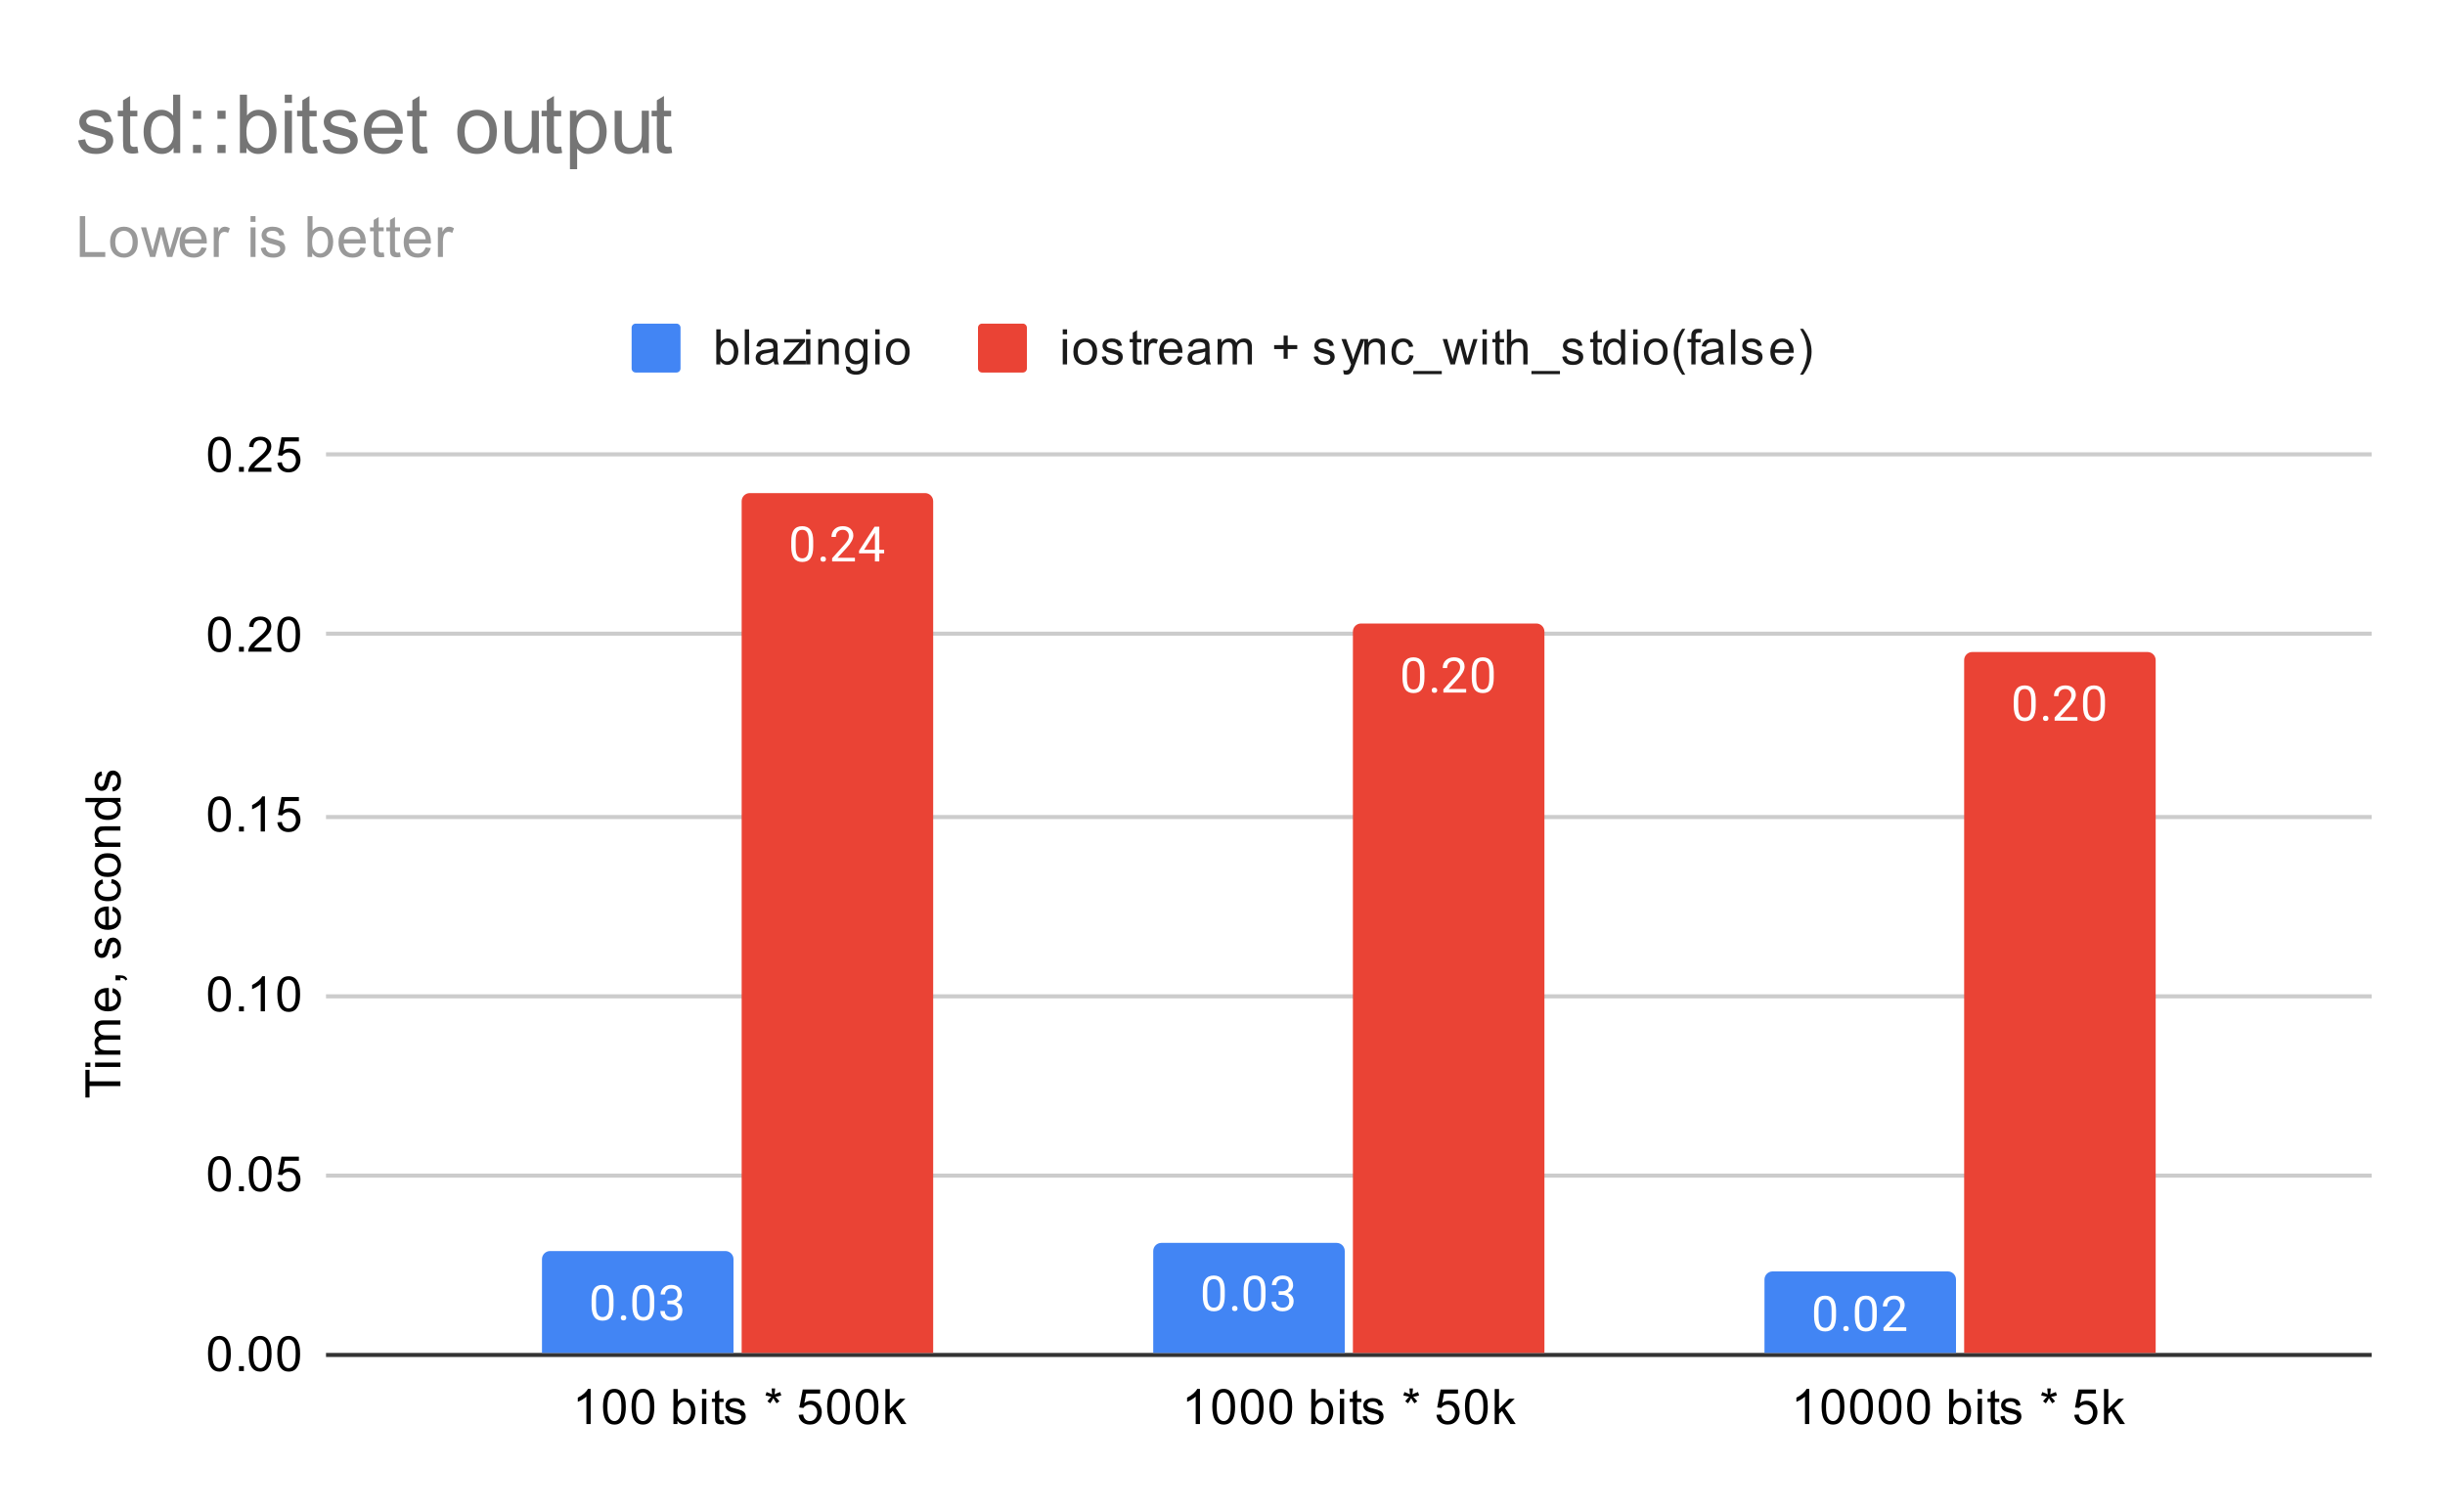
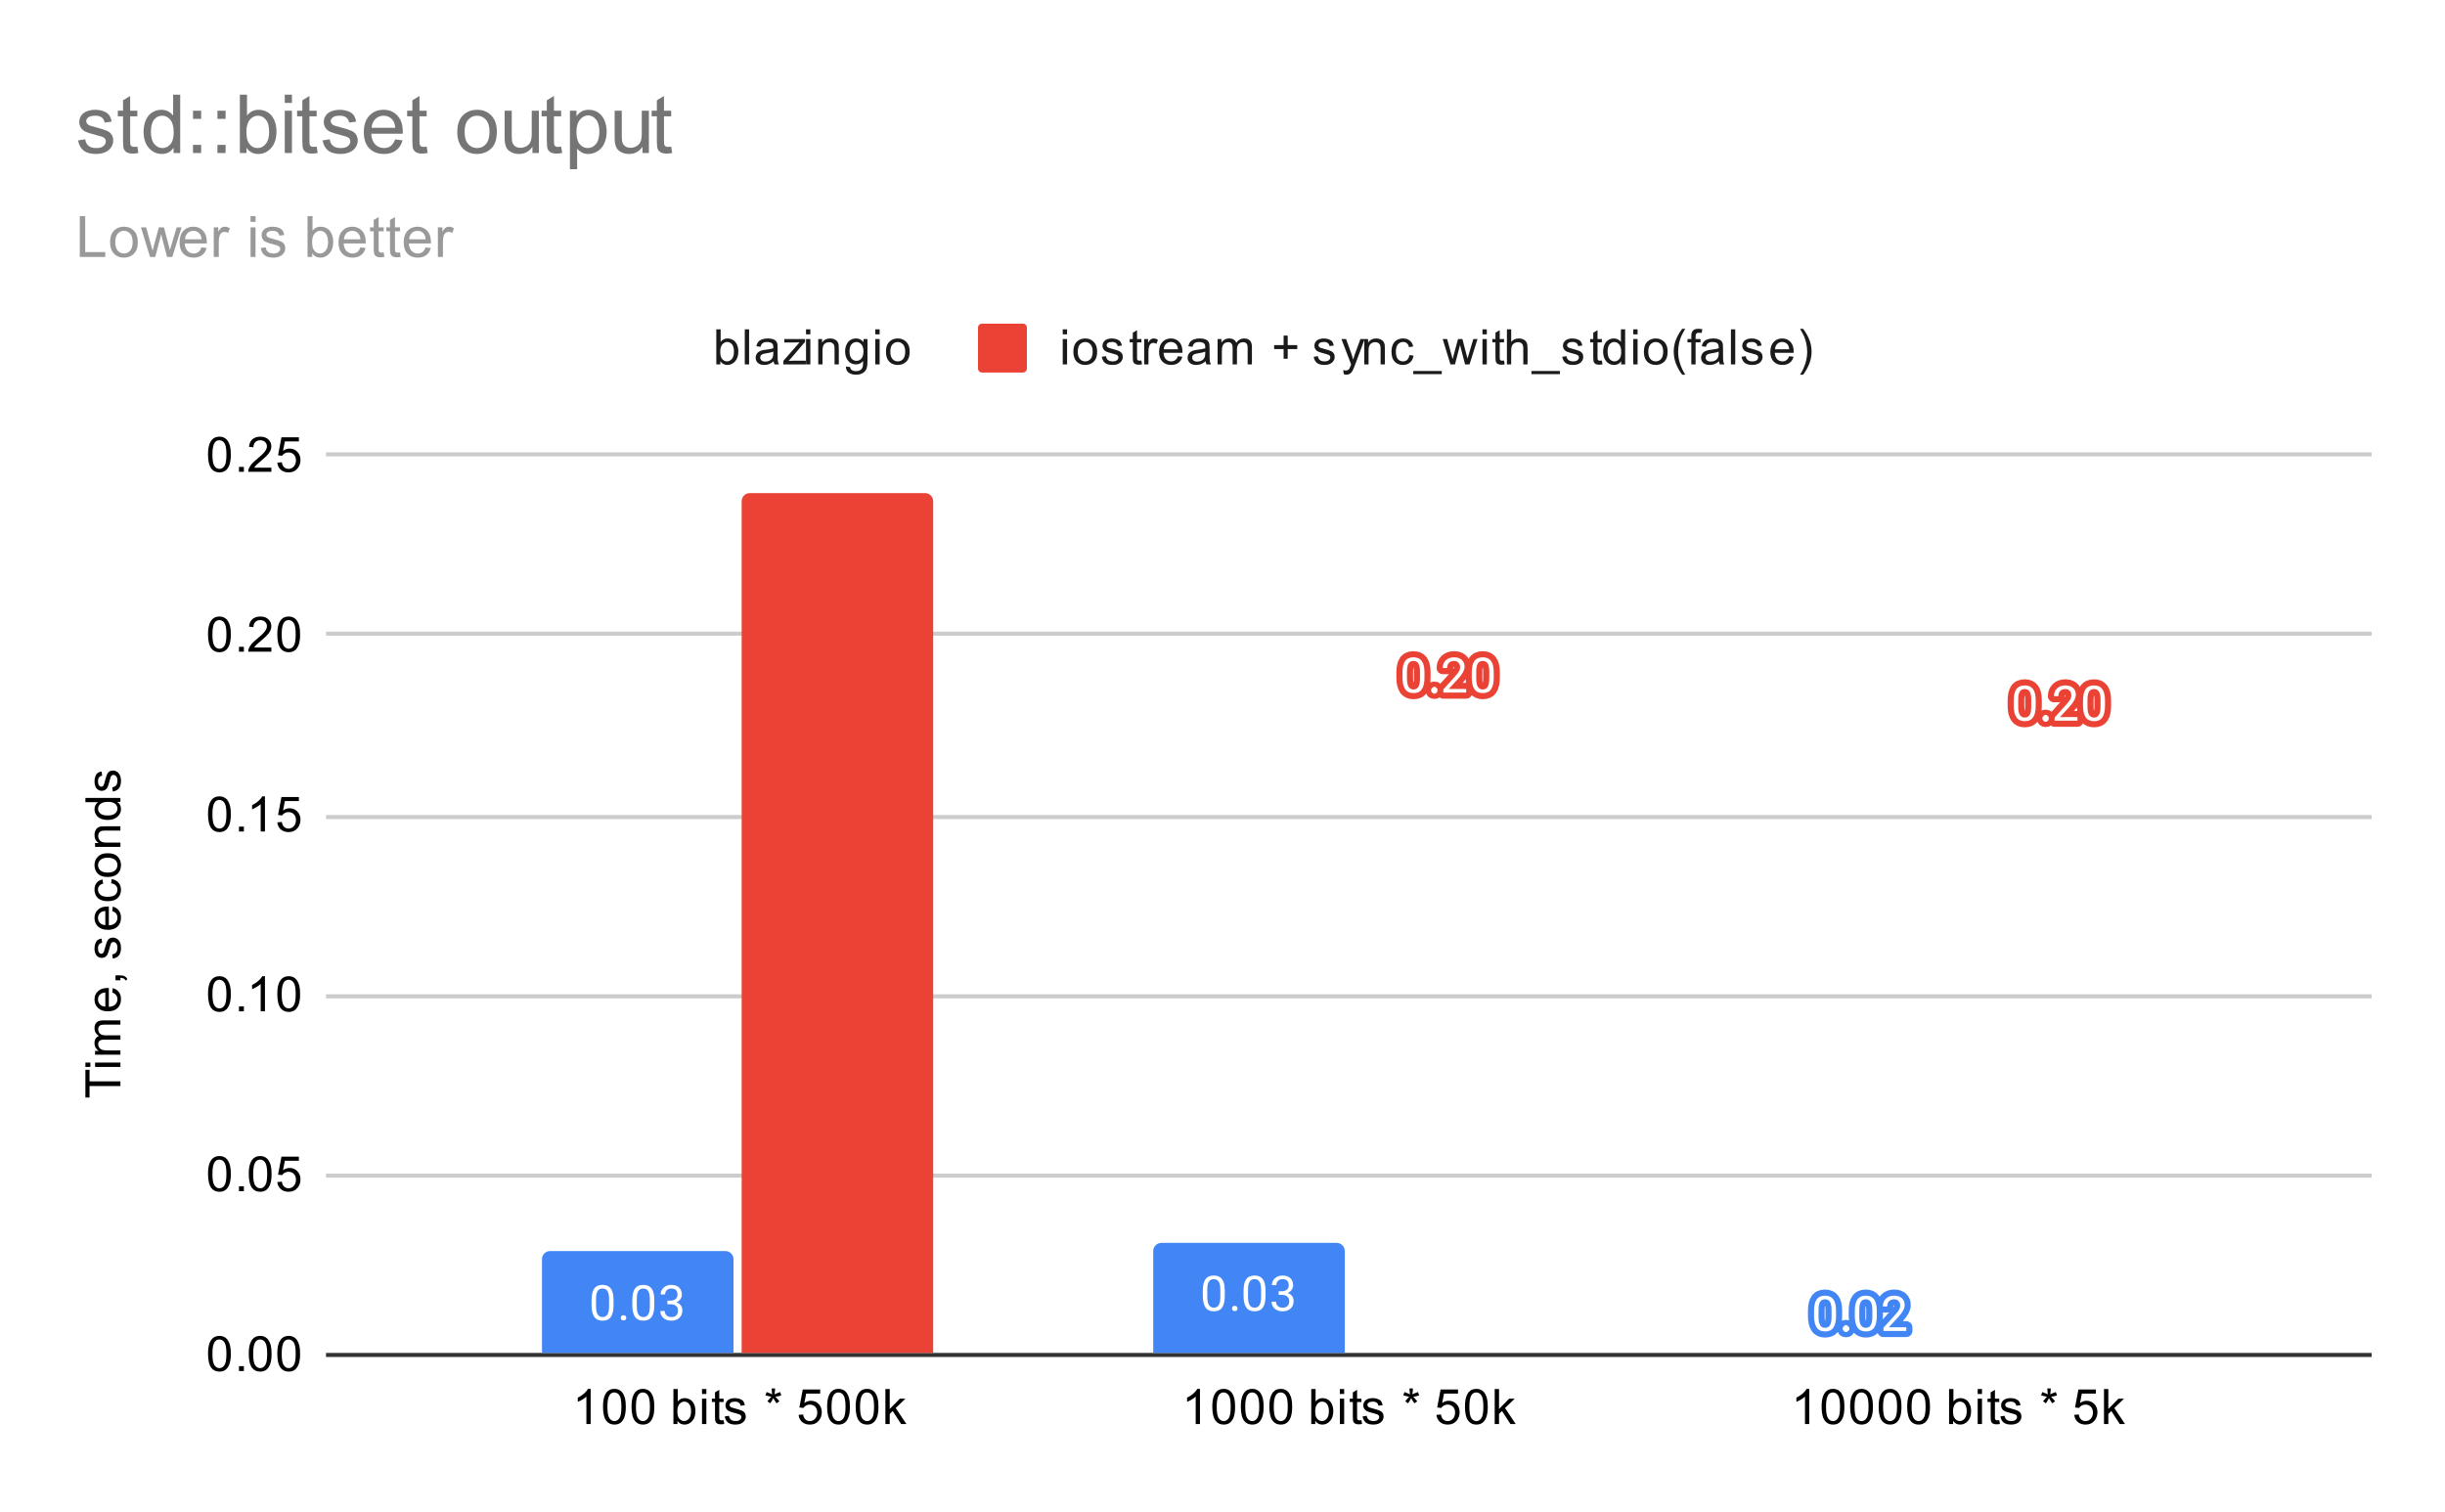
<svg xmlns="http://www.w3.org/2000/svg" version="1.1" viewBox="0.0 0.0 600.0 371.0" fill="none" stroke="none" stroke-linecap="square" stroke-miterlimit="10" width="600" height="371">
  <path fill="#ffffff" d="M0 0L600.0 0L600.0 371.0L0 371.0L0 0Z" fill-rule="nonzero" />
  <path stroke="#333333" stroke-width="1.0" stroke-linecap="butt" d="M80.5 332.5L581.5 332.5" fill-rule="nonzero" />
  <path stroke="#cccccc" stroke-width="1.0" stroke-linecap="butt" d="M80.5 288.5L581.5 288.5" fill-rule="nonzero" />
  <path stroke="#cccccc" stroke-width="1.0" stroke-linecap="butt" d="M80.5 244.5L581.5 244.5" fill-rule="nonzero" />
  <path stroke="#cccccc" stroke-width="1.0" stroke-linecap="butt" d="M80.5 200.5L581.5 200.5" fill-rule="nonzero" />
  <path stroke="#cccccc" stroke-width="1.0" stroke-linecap="butt" d="M80.5 155.5L581.5 155.5" fill-rule="nonzero" />
  <path stroke="#cccccc" stroke-width="1.0" stroke-linecap="butt" d="M80.5 111.5L581.5 111.5" fill-rule="nonzero" />
  <clipPath id="id_0">
    <path d="M80.55 111.783L581.45 111.783L581.45 332.45L80.55 332.45L80.55 111.783Z" clip-rule="nonzero" />
  </clipPath>
  <path stroke="#000000" stroke-width="2.0" stroke-linecap="butt" stroke-opacity="0.0" clip-path="url(#id_0)" d="M180.0 332.0L133.0 332.0L133.0 309.0C133.0 307.895 133.895 307.0 135.0 307.0L178.0 307.0C179.105 307.0 180.0 307.895 180.0 309.0Z" fill-rule="nonzero" />
  <path fill="#4285f4" clip-path="url(#id_0)" d="M180.0 332.0L133.0 332.0L133.0 309.0C133.0 307.895 133.895 307.0 135.0 307.0L178.0 307.0C179.105 307.0 180.0 307.895 180.0 309.0Z" fill-rule="nonzero" />
  <path stroke="#000000" stroke-width="2.0" stroke-linecap="butt" stroke-opacity="0.0" clip-path="url(#id_0)" d="M330.0 332.0L283.0 332.0L283.0 307.0C283.0 305.895 283.895 305.0 285.0 305.0L328.0 305.0C329.105 305.0 330.0 305.895 330.0 307.0Z" fill-rule="nonzero" />
  <path fill="#4285f4" clip-path="url(#id_0)" d="M330.0 332.0L283.0 332.0L283.0 307.0C283.0 305.895 283.895 305.0 285.0 305.0L328.0 305.0C329.105 305.0 330.0 305.895 330.0 307.0Z" fill-rule="nonzero" />
  <path stroke="#000000" stroke-width="2.0" stroke-linecap="butt" stroke-opacity="0.0" clip-path="url(#id_0)" d="M480.0 332.0L433.0 332.0L433.0 314.0C433.0 312.895 433.895 312.0 435.0 312.0L478.0 312.0C479.105 312.0 480.0 312.895 480.0 314.0Z" fill-rule="nonzero" />
-   <path fill="#4285f4" clip-path="url(#id_0)" d="M480.0 332.0L433.0 332.0L433.0 314.0C433.0 312.895 433.895 312.0 435.0 312.0L478.0 312.0C479.105 312.0 480.0 312.895 480.0 314.0Z" fill-rule="nonzero" />
  <path stroke="#000000" stroke-width="2.0" stroke-linecap="butt" stroke-opacity="0.0" clip-path="url(#id_0)" d="M229.0 332.0L182.0 332.0L182.0 123.0C182.0 121.895 182.895 121.0 184.0 121.0L227.0 121.0C228.105 121.0 229.0 121.895 229.0 123.0Z" fill-rule="nonzero" />
  <path fill="#ea4335" clip-path="url(#id_0)" d="M229.0 332.0L182.0 332.0L182.0 123.0C182.0 121.895 182.895 121.0 184.0 121.0L227.0 121.0C228.105 121.0 229.0 121.895 229.0 123.0Z" fill-rule="nonzero" />
  <path stroke="#000000" stroke-width="2.0" stroke-linecap="butt" stroke-opacity="0.0" clip-path="url(#id_0)" d="M379.0 332.0L332.0 332.0L332.0 155.0C332.0 153.895 332.895 153.0 334.0 153.0L377.0 153.0C378.105 153.0 379.0 153.895 379.0 155.0Z" fill-rule="nonzero" />
-   <path fill="#ea4335" clip-path="url(#id_0)" d="M379.0 332.0L332.0 332.0L332.0 155.0C332.0 153.895 332.895 153.0 334.0 153.0L377.0 153.0C378.105 153.0 379.0 153.895 379.0 155.0Z" fill-rule="nonzero" />
  <path stroke="#000000" stroke-width="2.0" stroke-linecap="butt" stroke-opacity="0.0" clip-path="url(#id_0)" d="M529.0 332.0L482.0 332.0L482.0 162.0C482.0 160.895 482.895 160.0 484.0 160.0L527.0 160.0C528.105 160.0 529.0 160.895 529.0 162.0Z" fill-rule="nonzero" />
-   <path fill="#ea4335" clip-path="url(#id_0)" d="M529.0 332.0L482.0 332.0L482.0 162.0C482.0 160.895 482.895 160.0 484.0 160.0L527.0 160.0C528.105 160.0 529.0 160.895 529.0 162.0Z" fill-rule="nonzero" />
  <path stroke="#4285f4" stroke-width="3.0" stroke-linejoin="round" stroke-linecap="round" d="M150.562 320.325Q150.562 322.231 149.906 323.168Q149.266 324.09 147.875 324.09Q146.516 324.09 145.859 323.184Q145.203 322.278 145.172 320.465L145.172 319.028Q145.172 317.137 145.812 316.231Q146.469 315.309 147.859 315.309Q149.234 315.309 149.891 316.2Q150.547 317.075 150.562 318.918L150.562 320.325ZM149.469 318.84Q149.469 317.465 149.078 316.84Q148.703 316.2 147.859 316.2Q147.031 316.2 146.641 316.84Q146.266 317.465 146.266 318.762L146.266 320.497Q146.266 321.872 146.656 322.543Q147.062 323.2 147.875 323.2Q148.672 323.2 149.062 322.575Q149.453 321.95 149.469 320.622L149.469 318.84ZM152.344 323.403Q152.344 323.122 152.5 322.934Q152.672 322.747 153.0 322.747Q153.344 322.747 153.516 322.934Q153.688 323.122 153.688 323.403Q153.688 323.668 153.516 323.856Q153.344 324.028 153.0 324.028Q152.672 324.028 152.5 323.856Q152.344 323.668 152.344 323.403ZM160.562 320.325Q160.562 322.231 159.906 323.168Q159.266 324.09 157.875 324.09Q156.516 324.09 155.859 323.184Q155.203 322.278 155.172 320.465L155.172 319.028Q155.172 317.137 155.812 316.231Q156.469 315.309 157.859 315.309Q159.234 315.309 159.891 316.2Q160.547 317.075 160.562 318.918L160.562 320.325ZM159.469 318.84Q159.469 317.465 159.078 316.84Q158.703 316.2 157.859 316.2Q157.031 316.2 156.641 316.84Q156.266 317.465 156.266 318.762L156.266 320.497Q156.266 321.872 156.656 322.543Q157.062 323.2 157.875 323.2Q158.672 323.2 159.062 322.575Q159.453 321.95 159.469 320.622L159.469 318.84ZM163.781 319.168L164.594 319.168Q165.375 319.153 165.812 318.762Q166.25 318.372 166.25 317.7Q166.25 316.2 164.75 316.2Q164.047 316.2 163.625 316.606Q163.219 317.012 163.219 317.668L162.125 317.668Q162.125 316.653 162.859 315.981Q163.609 315.309 164.75 315.309Q165.953 315.309 166.641 315.95Q167.328 316.59 167.328 317.731Q167.328 318.293 166.969 318.809Q166.609 319.325 165.984 319.59Q166.688 319.809 167.062 320.325Q167.453 320.84 167.453 321.59Q167.453 322.731 166.703 323.418Q165.953 324.09 164.75 324.09Q163.562 324.09 162.797 323.434Q162.047 322.778 162.047 321.715L163.141 321.715Q163.141 322.387 163.578 322.793Q164.016 323.2 164.766 323.2Q165.547 323.2 165.953 322.793Q166.375 322.372 166.375 321.606Q166.375 320.872 165.922 320.481Q165.469 320.075 164.594 320.059L163.781 320.059L163.781 319.168Z" fill-rule="nonzero" />
  <path fill="#ffffff" d="M150.562 320.325Q150.562 322.231 149.906 323.168Q149.266 324.09 147.875 324.09Q146.516 324.09 145.859 323.184Q145.203 322.278 145.172 320.465L145.172 319.028Q145.172 317.137 145.812 316.231Q146.469 315.309 147.859 315.309Q149.234 315.309 149.891 316.2Q150.547 317.075 150.562 318.918L150.562 320.325ZM149.469 318.84Q149.469 317.465 149.078 316.84Q148.703 316.2 147.859 316.2Q147.031 316.2 146.641 316.84Q146.266 317.465 146.266 318.762L146.266 320.497Q146.266 321.872 146.656 322.543Q147.062 323.2 147.875 323.2Q148.672 323.2 149.062 322.575Q149.453 321.95 149.469 320.622L149.469 318.84ZM152.344 323.403Q152.344 323.122 152.5 322.934Q152.672 322.747 153.0 322.747Q153.344 322.747 153.516 322.934Q153.688 323.122 153.688 323.403Q153.688 323.668 153.516 323.856Q153.344 324.028 153.0 324.028Q152.672 324.028 152.5 323.856Q152.344 323.668 152.344 323.403ZM160.562 320.325Q160.562 322.231 159.906 323.168Q159.266 324.09 157.875 324.09Q156.516 324.09 155.859 323.184Q155.203 322.278 155.172 320.465L155.172 319.028Q155.172 317.137 155.812 316.231Q156.469 315.309 157.859 315.309Q159.234 315.309 159.891 316.2Q160.547 317.075 160.562 318.918L160.562 320.325ZM159.469 318.84Q159.469 317.465 159.078 316.84Q158.703 316.2 157.859 316.2Q157.031 316.2 156.641 316.84Q156.266 317.465 156.266 318.762L156.266 320.497Q156.266 321.872 156.656 322.543Q157.062 323.2 157.875 323.2Q158.672 323.2 159.062 322.575Q159.453 321.95 159.469 320.622L159.469 318.84ZM163.781 319.168L164.594 319.168Q165.375 319.153 165.812 318.762Q166.25 318.372 166.25 317.7Q166.25 316.2 164.75 316.2Q164.047 316.2 163.625 316.606Q163.219 317.012 163.219 317.668L162.125 317.668Q162.125 316.653 162.859 315.981Q163.609 315.309 164.75 315.309Q165.953 315.309 166.641 315.95Q167.328 316.59 167.328 317.731Q167.328 318.293 166.969 318.809Q166.609 319.325 165.984 319.59Q166.688 319.809 167.062 320.325Q167.453 320.84 167.453 321.59Q167.453 322.731 166.703 323.418Q165.953 324.09 164.75 324.09Q163.562 324.09 162.797 323.434Q162.047 322.778 162.047 321.715L163.141 321.715Q163.141 322.387 163.578 322.793Q164.016 323.2 164.766 323.2Q165.547 323.2 165.953 322.793Q166.375 322.372 166.375 321.606Q166.375 320.872 165.922 320.481Q165.469 320.075 164.594 320.059L163.781 320.059L163.781 319.168Z" fill-rule="nonzero" />
  <path stroke="#4285f4" stroke-width="3.0" stroke-linejoin="round" stroke-linecap="round" d="M300.562 318.026Q300.562 319.932 299.906 320.87Q299.266 321.792 297.875 321.792Q296.516 321.792 295.859 320.885Q295.203 319.979 295.172 318.167L295.172 316.729Q295.172 314.839 295.812 313.932Q296.469 313.01 297.859 313.01Q299.234 313.01 299.891 313.901Q300.547 314.776 300.562 316.62L300.562 318.026ZM299.469 316.542Q299.469 315.167 299.078 314.542Q298.703 313.901 297.859 313.901Q297.031 313.901 296.641 314.542Q296.266 315.167 296.266 316.464L296.266 318.198Q296.266 319.573 296.656 320.245Q297.062 320.901 297.875 320.901Q298.672 320.901 299.062 320.276Q299.453 319.651 299.469 318.323L299.469 316.542ZM302.344 321.104Q302.344 320.823 302.5 320.635Q302.672 320.448 303.0 320.448Q303.344 320.448 303.516 320.635Q303.688 320.823 303.688 321.104Q303.688 321.37 303.516 321.557Q303.344 321.729 303.0 321.729Q302.672 321.729 302.5 321.557Q302.344 321.37 302.344 321.104ZM310.562 318.026Q310.562 319.932 309.906 320.87Q309.266 321.792 307.875 321.792Q306.516 321.792 305.859 320.885Q305.203 319.979 305.172 318.167L305.172 316.729Q305.172 314.839 305.812 313.932Q306.469 313.01 307.859 313.01Q309.234 313.01 309.891 313.901Q310.547 314.776 310.562 316.62L310.562 318.026ZM309.469 316.542Q309.469 315.167 309.078 314.542Q308.703 313.901 307.859 313.901Q307.031 313.901 306.641 314.542Q306.266 315.167 306.266 316.464L306.266 318.198Q306.266 319.573 306.656 320.245Q307.062 320.901 307.875 320.901Q308.672 320.901 309.062 320.276Q309.453 319.651 309.469 318.323L309.469 316.542ZM313.781 316.87L314.594 316.87Q315.375 316.854 315.812 316.464Q316.25 316.073 316.25 315.401Q316.25 313.901 314.75 313.901Q314.047 313.901 313.625 314.307Q313.219 314.714 313.219 315.37L312.125 315.37Q312.125 314.354 312.859 313.682Q313.609 313.01 314.75 313.01Q315.953 313.01 316.641 313.651Q317.328 314.292 317.328 315.432Q317.328 315.995 316.969 316.51Q316.609 317.026 315.984 317.292Q316.688 317.51 317.062 318.026Q317.453 318.542 317.453 319.292Q317.453 320.432 316.703 321.12Q315.953 321.792 314.75 321.792Q313.562 321.792 312.797 321.135Q312.047 320.479 312.047 319.417L313.141 319.417Q313.141 320.089 313.578 320.495Q314.016 320.901 314.766 320.901Q315.547 320.901 315.953 320.495Q316.375 320.073 316.375 319.307Q316.375 318.573 315.922 318.182Q315.469 317.776 314.594 317.76L313.781 317.76L313.781 316.87Z" fill-rule="nonzero" />
  <path fill="#ffffff" d="M300.562 318.026Q300.562 319.932 299.906 320.87Q299.266 321.792 297.875 321.792Q296.516 321.792 295.859 320.885Q295.203 319.979 295.172 318.167L295.172 316.729Q295.172 314.839 295.812 313.932Q296.469 313.01 297.859 313.01Q299.234 313.01 299.891 313.901Q300.547 314.776 300.562 316.62L300.562 318.026ZM299.469 316.542Q299.469 315.167 299.078 314.542Q298.703 313.901 297.859 313.901Q297.031 313.901 296.641 314.542Q296.266 315.167 296.266 316.464L296.266 318.198Q296.266 319.573 296.656 320.245Q297.062 320.901 297.875 320.901Q298.672 320.901 299.062 320.276Q299.453 319.651 299.469 318.323L299.469 316.542ZM302.344 321.104Q302.344 320.823 302.5 320.635Q302.672 320.448 303.0 320.448Q303.344 320.448 303.516 320.635Q303.688 320.823 303.688 321.104Q303.688 321.37 303.516 321.557Q303.344 321.729 303.0 321.729Q302.672 321.729 302.5 321.557Q302.344 321.37 302.344 321.104ZM310.562 318.026Q310.562 319.932 309.906 320.87Q309.266 321.792 307.875 321.792Q306.516 321.792 305.859 320.885Q305.203 319.979 305.172 318.167L305.172 316.729Q305.172 314.839 305.812 313.932Q306.469 313.01 307.859 313.01Q309.234 313.01 309.891 313.901Q310.547 314.776 310.562 316.62L310.562 318.026ZM309.469 316.542Q309.469 315.167 309.078 314.542Q308.703 313.901 307.859 313.901Q307.031 313.901 306.641 314.542Q306.266 315.167 306.266 316.464L306.266 318.198Q306.266 319.573 306.656 320.245Q307.062 320.901 307.875 320.901Q308.672 320.901 309.062 320.276Q309.453 319.651 309.469 318.323L309.469 316.542ZM313.781 316.87L314.594 316.87Q315.375 316.854 315.812 316.464Q316.25 316.073 316.25 315.401Q316.25 313.901 314.75 313.901Q314.047 313.901 313.625 314.307Q313.219 314.714 313.219 315.37L312.125 315.37Q312.125 314.354 312.859 313.682Q313.609 313.01 314.75 313.01Q315.953 313.01 316.641 313.651Q317.328 314.292 317.328 315.432Q317.328 315.995 316.969 316.51Q316.609 317.026 315.984 317.292Q316.688 317.51 317.062 318.026Q317.453 318.542 317.453 319.292Q317.453 320.432 316.703 321.12Q315.953 321.792 314.75 321.792Q313.562 321.792 312.797 321.135Q312.047 320.479 312.047 319.417L313.141 319.417Q313.141 320.089 313.578 320.495Q314.016 320.901 314.766 320.901Q315.547 320.901 315.953 320.495Q316.375 320.073 316.375 319.307Q316.375 318.573 315.922 318.182Q315.469 317.776 314.594 317.76L313.781 317.76L313.781 316.87Z" fill-rule="nonzero" />
  <path stroke="#4285f4" stroke-width="3.0" stroke-linejoin="round" stroke-linecap="round" d="M450.562 322.966Q450.562 324.872 449.906 325.809Q449.266 326.731 447.875 326.731Q446.516 326.731 445.859 325.825Q445.203 324.919 445.172 323.106L445.172 321.669Q445.172 319.778 445.812 318.872Q446.469 317.95 447.859 317.95Q449.234 317.95 449.891 318.841Q450.547 319.716 450.562 321.559L450.562 322.966ZM449.469 321.481Q449.469 320.106 449.078 319.481Q448.703 318.841 447.859 318.841Q447.031 318.841 446.641 319.481Q446.266 320.106 446.266 321.403L446.266 323.137Q446.266 324.512 446.656 325.184Q447.062 325.841 447.875 325.841Q448.672 325.841 449.062 325.216Q449.453 324.591 449.469 323.262L449.469 321.481ZM452.344 326.044Q452.344 325.762 452.5 325.575Q452.672 325.387 453.0 325.387Q453.344 325.387 453.516 325.575Q453.688 325.762 453.688 326.044Q453.688 326.309 453.516 326.497Q453.344 326.669 453.0 326.669Q452.672 326.669 452.5 326.497Q452.344 326.309 452.344 326.044ZM460.562 322.966Q460.562 324.872 459.906 325.809Q459.266 326.731 457.875 326.731Q456.516 326.731 455.859 325.825Q455.203 324.919 455.172 323.106L455.172 321.669Q455.172 319.778 455.812 318.872Q456.469 317.95 457.859 317.95Q459.234 317.95 459.891 318.841Q460.547 319.716 460.562 321.559L460.562 322.966ZM459.469 321.481Q459.469 320.106 459.078 319.481Q458.703 318.841 457.859 318.841Q457.031 318.841 456.641 319.481Q456.266 320.106 456.266 321.403L456.266 323.137Q456.266 324.512 456.656 325.184Q457.062 325.841 457.875 325.841Q458.672 325.841 459.062 325.216Q459.453 324.591 459.469 323.262L459.469 321.481ZM467.797 326.606L462.203 326.606L462.203 325.825L465.156 322.544Q465.812 321.794 466.062 321.341Q466.312 320.872 466.312 320.372Q466.312 319.7 465.906 319.278Q465.516 318.841 464.828 318.841Q464.031 318.841 463.578 319.309Q463.125 319.762 463.125 320.591L462.047 320.591Q462.047 319.403 462.797 318.684Q463.562 317.95 464.828 317.95Q466.031 317.95 466.719 318.575Q467.406 319.2 467.406 320.247Q467.406 321.497 465.797 323.247L463.516 325.716L467.797 325.716L467.797 326.606Z" fill-rule="nonzero" />
  <path fill="#ffffff" d="M450.562 322.966Q450.562 324.872 449.906 325.809Q449.266 326.731 447.875 326.731Q446.516 326.731 445.859 325.825Q445.203 324.919 445.172 323.106L445.172 321.669Q445.172 319.778 445.812 318.872Q446.469 317.95 447.859 317.95Q449.234 317.95 449.891 318.841Q450.547 319.716 450.562 321.559L450.562 322.966ZM449.469 321.481Q449.469 320.106 449.078 319.481Q448.703 318.841 447.859 318.841Q447.031 318.841 446.641 319.481Q446.266 320.106 446.266 321.403L446.266 323.137Q446.266 324.512 446.656 325.184Q447.062 325.841 447.875 325.841Q448.672 325.841 449.062 325.216Q449.453 324.591 449.469 323.262L449.469 321.481ZM452.344 326.044Q452.344 325.762 452.5 325.575Q452.672 325.387 453.0 325.387Q453.344 325.387 453.516 325.575Q453.688 325.762 453.688 326.044Q453.688 326.309 453.516 326.497Q453.344 326.669 453.0 326.669Q452.672 326.669 452.5 326.497Q452.344 326.309 452.344 326.044ZM460.562 322.966Q460.562 324.872 459.906 325.809Q459.266 326.731 457.875 326.731Q456.516 326.731 455.859 325.825Q455.203 324.919 455.172 323.106L455.172 321.669Q455.172 319.778 455.812 318.872Q456.469 317.95 457.859 317.95Q459.234 317.95 459.891 318.841Q460.547 319.716 460.562 321.559L460.562 322.966ZM459.469 321.481Q459.469 320.106 459.078 319.481Q458.703 318.841 457.859 318.841Q457.031 318.841 456.641 319.481Q456.266 320.106 456.266 321.403L456.266 323.137Q456.266 324.512 456.656 325.184Q457.062 325.841 457.875 325.841Q458.672 325.841 459.062 325.216Q459.453 324.591 459.469 323.262L459.469 321.481ZM467.797 326.606L462.203 326.606L462.203 325.825L465.156 322.544Q465.812 321.794 466.062 321.341Q466.312 320.872 466.312 320.372Q466.312 319.7 465.906 319.278Q465.516 318.841 464.828 318.841Q464.031 318.841 463.578 319.309Q463.125 319.762 463.125 320.591L462.047 320.591Q462.047 319.403 462.797 318.684Q463.562 317.95 464.828 317.95Q466.031 317.95 466.719 318.575Q467.406 319.2 467.406 320.247Q467.406 321.497 465.797 323.247L463.516 325.716L467.797 325.716L467.797 326.606Z" fill-rule="nonzero" />
  <path stroke="#ea4335" stroke-width="3.0" stroke-linejoin="round" stroke-linecap="round" d="M199.562 134.137Q199.562 136.043 198.906 136.981Q198.266 137.903 196.875 137.903Q195.516 137.903 194.859 136.997Q194.203 136.09 194.172 134.278L194.172 132.84Q194.172 130.95 194.812 130.043Q195.469 129.122 196.859 129.122Q198.234 129.122 198.891 130.012Q199.547 130.887 199.562 132.731L199.562 134.137ZM198.469 132.653Q198.469 131.278 198.078 130.653Q197.703 130.012 196.859 130.012Q196.031 130.012 195.641 130.653Q195.266 131.278 195.266 132.575L195.266 134.309Q195.266 135.684 195.656 136.356Q196.062 137.012 196.875 137.012Q197.672 137.012 198.062 136.387Q198.453 135.762 198.469 134.434L198.469 132.653ZM201.344 137.215Q201.344 136.934 201.5 136.747Q201.672 136.559 202.0 136.559Q202.344 136.559 202.516 136.747Q202.688 136.934 202.688 137.215Q202.688 137.481 202.516 137.668Q202.344 137.84 202.0 137.84Q201.672 137.84 201.5 137.668Q201.344 137.481 201.344 137.215ZM209.797 137.778L204.203 137.778L204.203 136.997L207.156 133.715Q207.812 132.965 208.062 132.512Q208.312 132.043 208.312 131.543Q208.312 130.872 207.906 130.45Q207.516 130.012 206.828 130.012Q206.031 130.012 205.578 130.481Q205.125 130.934 205.125 131.762L204.047 131.762Q204.047 130.575 204.797 129.856Q205.562 129.122 206.828 129.122Q208.031 129.122 208.719 129.747Q209.406 130.372 209.406 131.418Q209.406 132.668 207.797 134.418L205.516 136.887L209.797 136.887L209.797 137.778ZM215.781 134.918L216.969 134.918L216.969 135.793L215.781 135.793L215.781 137.778L214.703 137.778L214.703 135.793L210.812 135.793L210.812 135.153L214.625 129.247L215.781 129.247L215.781 134.918ZM212.047 134.918L214.703 134.918L214.703 130.731L214.562 130.965L212.047 134.918Z" fill-rule="nonzero" />
-   <path fill="#ffffff" d="M199.562 134.137Q199.562 136.043 198.906 136.981Q198.266 137.903 196.875 137.903Q195.516 137.903 194.859 136.997Q194.203 136.09 194.172 134.278L194.172 132.84Q194.172 130.95 194.812 130.043Q195.469 129.122 196.859 129.122Q198.234 129.122 198.891 130.012Q199.547 130.887 199.562 132.731L199.562 134.137ZM198.469 132.653Q198.469 131.278 198.078 130.653Q197.703 130.012 196.859 130.012Q196.031 130.012 195.641 130.653Q195.266 131.278 195.266 132.575L195.266 134.309Q195.266 135.684 195.656 136.356Q196.062 137.012 196.875 137.012Q197.672 137.012 198.062 136.387Q198.453 135.762 198.469 134.434L198.469 132.653ZM201.344 137.215Q201.344 136.934 201.5 136.747Q201.672 136.559 202.0 136.559Q202.344 136.559 202.516 136.747Q202.688 136.934 202.688 137.215Q202.688 137.481 202.516 137.668Q202.344 137.84 202.0 137.84Q201.672 137.84 201.5 137.668Q201.344 137.481 201.344 137.215ZM209.797 137.778L204.203 137.778L204.203 136.997L207.156 133.715Q207.812 132.965 208.062 132.512Q208.312 132.043 208.312 131.543Q208.312 130.872 207.906 130.45Q207.516 130.012 206.828 130.012Q206.031 130.012 205.578 130.481Q205.125 130.934 205.125 131.762L204.047 131.762Q204.047 130.575 204.797 129.856Q205.562 129.122 206.828 129.122Q208.031 129.122 208.719 129.747Q209.406 130.372 209.406 131.418Q209.406 132.668 207.797 134.418L205.516 136.887L209.797 136.887L209.797 137.778ZM215.781 134.918L216.969 134.918L216.969 135.793L215.781 135.793L215.781 137.778L214.703 137.778L214.703 135.793L210.812 135.793L210.812 135.153L214.625 129.247L215.781 129.247L215.781 134.918ZM212.047 134.918L214.703 134.918L214.703 130.731L214.562 130.965L212.047 134.918Z" fill-rule="nonzero" />
  <path stroke="#ea4335" stroke-width="3.0" stroke-linejoin="round" stroke-linecap="round" d="M349.562 166.318Q349.562 168.224 348.906 169.161Q348.266 170.083 346.875 170.083Q345.516 170.083 344.859 169.177Q344.203 168.271 344.172 166.458L344.172 165.021Q344.172 163.13 344.812 162.224Q345.469 161.302 346.859 161.302Q348.234 161.302 348.891 162.193Q349.547 163.068 349.562 164.911L349.562 166.318ZM348.469 164.833Q348.469 163.458 348.078 162.833Q347.703 162.193 346.859 162.193Q346.031 162.193 345.641 162.833Q345.266 163.458 345.266 164.755L345.266 166.49Q345.266 167.865 345.656 168.536Q346.062 169.193 346.875 169.193Q347.672 169.193 348.062 168.568Q348.453 167.943 348.469 166.615L348.469 164.833ZM351.344 169.396Q351.344 169.115 351.5 168.927Q351.672 168.74 352.0 168.74Q352.344 168.74 352.516 168.927Q352.688 169.115 352.688 169.396Q352.688 169.661 352.516 169.849Q352.344 170.021 352.0 170.021Q351.672 170.021 351.5 169.849Q351.344 169.661 351.344 169.396ZM359.797 169.958L354.203 169.958L354.203 169.177L357.156 165.896Q357.812 165.146 358.062 164.693Q358.312 164.224 358.312 163.724Q358.312 163.052 357.906 162.63Q357.516 162.193 356.828 162.193Q356.031 162.193 355.578 162.661Q355.125 163.115 355.125 163.943L354.047 163.943Q354.047 162.755 354.797 162.036Q355.562 161.302 356.828 161.302Q358.031 161.302 358.719 161.927Q359.406 162.552 359.406 163.599Q359.406 164.849 357.797 166.599L355.516 169.068L359.797 169.068L359.797 169.958ZM366.562 166.318Q366.562 168.224 365.906 169.161Q365.266 170.083 363.875 170.083Q362.516 170.083 361.859 169.177Q361.203 168.271 361.172 166.458L361.172 165.021Q361.172 163.13 361.812 162.224Q362.469 161.302 363.859 161.302Q365.234 161.302 365.891 162.193Q366.547 163.068 366.562 164.911L366.562 166.318ZM365.469 164.833Q365.469 163.458 365.078 162.833Q364.703 162.193 363.859 162.193Q363.031 162.193 362.641 162.833Q362.266 163.458 362.266 164.755L362.266 166.49Q362.266 167.865 362.656 168.536Q363.062 169.193 363.875 169.193Q364.672 169.193 365.062 168.568Q365.453 167.943 365.469 166.615L365.469 164.833Z" fill-rule="nonzero" />
  <path fill="#ffffff" d="M349.562 166.318Q349.562 168.224 348.906 169.161Q348.266 170.083 346.875 170.083Q345.516 170.083 344.859 169.177Q344.203 168.271 344.172 166.458L344.172 165.021Q344.172 163.13 344.812 162.224Q345.469 161.302 346.859 161.302Q348.234 161.302 348.891 162.193Q349.547 163.068 349.562 164.911L349.562 166.318ZM348.469 164.833Q348.469 163.458 348.078 162.833Q347.703 162.193 346.859 162.193Q346.031 162.193 345.641 162.833Q345.266 163.458 345.266 164.755L345.266 166.49Q345.266 167.865 345.656 168.536Q346.062 169.193 346.875 169.193Q347.672 169.193 348.062 168.568Q348.453 167.943 348.469 166.615L348.469 164.833ZM351.344 169.396Q351.344 169.115 351.5 168.927Q351.672 168.74 352.0 168.74Q352.344 168.74 352.516 168.927Q352.688 169.115 352.688 169.396Q352.688 169.661 352.516 169.849Q352.344 170.021 352.0 170.021Q351.672 170.021 351.5 169.849Q351.344 169.661 351.344 169.396ZM359.797 169.958L354.203 169.958L354.203 169.177L357.156 165.896Q357.812 165.146 358.062 164.693Q358.312 164.224 358.312 163.724Q358.312 163.052 357.906 162.63Q357.516 162.193 356.828 162.193Q356.031 162.193 355.578 162.661Q355.125 163.115 355.125 163.943L354.047 163.943Q354.047 162.755 354.797 162.036Q355.562 161.302 356.828 161.302Q358.031 161.302 358.719 161.927Q359.406 162.552 359.406 163.599Q359.406 164.849 357.797 166.599L355.516 169.068L359.797 169.068L359.797 169.958ZM366.562 166.318Q366.562 168.224 365.906 169.161Q365.266 170.083 363.875 170.083Q362.516 170.083 361.859 169.177Q361.203 168.271 361.172 166.458L361.172 165.021Q361.172 163.13 361.812 162.224Q362.469 161.302 363.859 161.302Q365.234 161.302 365.891 162.193Q366.547 163.068 366.562 164.911L366.562 166.318ZM365.469 164.833Q365.469 163.458 365.078 162.833Q364.703 162.193 363.859 162.193Q363.031 162.193 362.641 162.833Q362.266 163.458 362.266 164.755L362.266 166.49Q362.266 167.865 362.656 168.536Q363.062 169.193 363.875 169.193Q364.672 169.193 365.062 168.568Q365.453 167.943 365.469 166.615L365.469 164.833Z" fill-rule="nonzero" />
  <path stroke="#ea4335" stroke-width="3.0" stroke-linejoin="round" stroke-linecap="round" d="M499.562 173.214Q499.562 175.12 498.906 176.057Q498.266 176.979 496.875 176.979Q495.516 176.979 494.859 176.073Q494.203 175.167 494.172 173.354L494.172 171.917Q494.172 170.026 494.812 169.12Q495.469 168.198 496.859 168.198Q498.234 168.198 498.891 169.089Q499.547 169.964 499.562 171.807L499.562 173.214ZM498.469 171.729Q498.469 170.354 498.078 169.729Q497.703 169.089 496.859 169.089Q496.031 169.089 495.641 169.729Q495.266 170.354 495.266 171.651L495.266 173.385Q495.266 174.76 495.656 175.432Q496.062 176.089 496.875 176.089Q497.672 176.089 498.062 175.464Q498.453 174.839 498.469 173.51L498.469 171.729ZM501.344 176.292Q501.344 176.01 501.5 175.823Q501.672 175.635 502.0 175.635Q502.344 175.635 502.516 175.823Q502.688 176.01 502.688 176.292Q502.688 176.557 502.516 176.745Q502.344 176.917 502.0 176.917Q501.672 176.917 501.5 176.745Q501.344 176.557 501.344 176.292ZM509.797 176.854L504.203 176.854L504.203 176.073L507.156 172.792Q507.812 172.042 508.062 171.589Q508.312 171.12 508.312 170.62Q508.312 169.948 507.906 169.526Q507.516 169.089 506.828 169.089Q506.031 169.089 505.578 169.557Q505.125 170.01 505.125 170.839L504.047 170.839Q504.047 169.651 504.797 168.932Q505.562 168.198 506.828 168.198Q508.031 168.198 508.719 168.823Q509.406 169.448 509.406 170.495Q509.406 171.745 507.797 173.495L505.516 175.964L509.797 175.964L509.797 176.854ZM516.562 173.214Q516.562 175.12 515.906 176.057Q515.266 176.979 513.875 176.979Q512.516 176.979 511.859 176.073Q511.203 175.167 511.172 173.354L511.172 171.917Q511.172 170.026 511.812 169.12Q512.469 168.198 513.859 168.198Q515.234 168.198 515.891 169.089Q516.547 169.964 516.562 171.807L516.562 173.214ZM515.469 171.729Q515.469 170.354 515.078 169.729Q514.703 169.089 513.859 169.089Q513.031 169.089 512.641 169.729Q512.266 170.354 512.266 171.651L512.266 173.385Q512.266 174.76 512.656 175.432Q513.062 176.089 513.875 176.089Q514.672 176.089 515.062 175.464Q515.453 174.839 515.469 173.51L515.469 171.729Z" fill-rule="nonzero" />
  <path fill="#ffffff" d="M499.562 173.214Q499.562 175.12 498.906 176.057Q498.266 176.979 496.875 176.979Q495.516 176.979 494.859 176.073Q494.203 175.167 494.172 173.354L494.172 171.917Q494.172 170.026 494.812 169.12Q495.469 168.198 496.859 168.198Q498.234 168.198 498.891 169.089Q499.547 169.964 499.562 171.807L499.562 173.214ZM498.469 171.729Q498.469 170.354 498.078 169.729Q497.703 169.089 496.859 169.089Q496.031 169.089 495.641 169.729Q495.266 170.354 495.266 171.651L495.266 173.385Q495.266 174.76 495.656 175.432Q496.062 176.089 496.875 176.089Q497.672 176.089 498.062 175.464Q498.453 174.839 498.469 173.51L498.469 171.729ZM501.344 176.292Q501.344 176.01 501.5 175.823Q501.672 175.635 502.0 175.635Q502.344 175.635 502.516 175.823Q502.688 176.01 502.688 176.292Q502.688 176.557 502.516 176.745Q502.344 176.917 502.0 176.917Q501.672 176.917 501.5 176.745Q501.344 176.557 501.344 176.292ZM509.797 176.854L504.203 176.854L504.203 176.073L507.156 172.792Q507.812 172.042 508.062 171.589Q508.312 171.12 508.312 170.62Q508.312 169.948 507.906 169.526Q507.516 169.089 506.828 169.089Q506.031 169.089 505.578 169.557Q505.125 170.01 505.125 170.839L504.047 170.839Q504.047 169.651 504.797 168.932Q505.562 168.198 506.828 168.198Q508.031 168.198 508.719 168.823Q509.406 169.448 509.406 170.495Q509.406 171.745 507.797 173.495L505.516 175.964L509.797 175.964L509.797 176.854ZM516.562 173.214Q516.562 175.12 515.906 176.057Q515.266 176.979 513.875 176.979Q512.516 176.979 511.859 176.073Q511.203 175.167 511.172 173.354L511.172 171.917Q511.172 170.026 511.812 169.12Q512.469 168.198 513.859 168.198Q515.234 168.198 515.891 169.089Q516.547 169.964 516.562 171.807L516.562 173.214ZM515.469 171.729Q515.469 170.354 515.078 169.729Q514.703 169.089 513.859 169.089Q513.031 169.089 512.641 169.729Q512.266 170.354 512.266 171.651L512.266 173.385Q512.266 174.76 512.656 175.432Q513.062 176.089 513.875 176.089Q514.672 176.089 515.062 175.464Q515.453 174.839 515.469 173.51L515.469 171.729Z" fill-rule="nonzero" />
  <path fill="#000000" d="M29.55 266.507L21.972 266.507L21.972 269.335L20.956 269.335L20.956 262.523L21.972 262.523L21.972 265.367L29.55 265.367L29.55 266.507ZM22.175 261.82L20.956 261.82L20.956 260.757L22.175 260.757L22.175 261.82ZM29.55 261.82L23.331 261.82L23.331 260.757L29.55 260.757L29.55 261.82ZM29.55 258.82L23.331 258.82L23.331 257.882L24.206 257.882Q23.738 257.585 23.472 257.101Q23.191 256.617 23.191 255.992Q23.191 255.304 23.472 254.867Q23.753 254.414 24.269 254.242Q23.191 253.492 23.191 252.32Q23.191 251.382 23.706 250.898Q24.206 250.398 25.284 250.398L29.55 250.398L29.55 251.445L25.628 251.445Q25.003 251.445 24.722 251.554Q24.441 251.648 24.269 251.914Q24.097 252.179 24.097 252.554Q24.097 253.21 24.534 253.648Q24.972 254.07 25.941 254.07L29.55 254.07L29.55 255.132L25.503 255.132Q24.8 255.132 24.456 255.398Q24.097 255.648 24.097 256.226Q24.097 256.679 24.331 257.054Q24.566 257.429 25.019 257.601Q25.472 257.773 26.316 257.773L29.55 257.773L29.55 258.82ZM27.55 243.57L27.675 242.476Q28.628 242.726 29.159 243.429Q29.691 244.132 29.691 245.21Q29.691 246.57 28.847 247.382Q28.003 248.179 26.488 248.179Q24.925 248.179 24.066 247.367Q23.191 246.554 23.191 245.273Q23.191 244.023 24.034 243.242Q24.878 242.445 26.425 242.445Q26.519 242.445 26.706 242.445L26.706 247.085Q27.738 247.023 28.284 246.507Q28.816 245.992 28.816 245.21Q28.816 244.632 28.519 244.226Q28.206 243.804 27.55 243.57ZM25.847 247.023L25.847 243.554Q25.05 243.617 24.659 243.945Q24.05 244.46 24.05 245.257Q24.05 245.992 24.534 246.492Q25.019 246.976 25.847 247.023ZM29.55 240.554L28.347 240.554L28.347 239.351L29.55 239.351Q30.206 239.351 30.613 239.585Q31.034 239.82 31.253 240.32L30.8 240.617Q30.659 240.289 30.363 240.132Q30.081 239.976 29.55 239.945L29.55 240.554ZM27.691 235.242L27.534 234.21Q28.159 234.117 28.488 233.726Q28.816 233.32 28.816 232.585Q28.816 231.867 28.534 231.523Q28.238 231.164 27.831 231.164Q27.472 231.164 27.269 231.476Q27.128 231.695 26.909 232.554Q26.613 233.71 26.409 234.164Q26.191 234.601 25.816 234.835Q25.441 235.07 24.972 235.07Q24.566 235.07 24.206 234.882Q23.847 234.695 23.613 234.367Q23.441 234.117 23.316 233.695Q23.191 233.273 23.191 232.773Q23.191 232.054 23.409 231.507Q23.613 230.945 23.972 230.679Q24.331 230.414 24.925 230.32L25.066 231.351Q24.597 231.414 24.331 231.757Q24.05 232.085 24.05 232.71Q24.05 233.429 24.3 233.742Q24.534 234.054 24.863 234.054Q25.066 234.054 25.222 233.929Q25.394 233.789 25.503 233.523Q25.566 233.367 25.769 232.585Q26.081 231.46 26.269 231.023Q26.456 230.585 26.816 230.335Q27.175 230.085 27.722 230.085Q28.253 230.085 28.722 230.398Q29.175 230.695 29.441 231.273Q29.691 231.851 29.691 232.585Q29.691 233.804 29.191 234.445Q28.675 235.07 27.691 235.242ZM27.55 223.57L27.675 222.476Q28.628 222.726 29.159 223.429Q29.691 224.132 29.691 225.21Q29.691 226.57 28.847 227.382Q28.003 228.179 26.488 228.179Q24.925 228.179 24.066 227.367Q23.191 226.554 23.191 225.273Q23.191 224.023 24.034 223.242Q24.878 222.445 26.425 222.445Q26.519 222.445 26.706 222.445L26.706 227.085Q27.738 227.023 28.284 226.507Q28.816 225.992 28.816 225.21Q28.816 224.632 28.519 224.226Q28.206 223.804 27.55 223.57ZM25.847 227.023L25.847 223.554Q25.05 223.617 24.659 223.945Q24.05 224.46 24.05 225.257Q24.05 225.992 24.534 226.492Q25.019 226.976 25.847 227.023ZM27.269 216.757L27.409 215.726Q28.472 215.898 29.081 216.601Q29.691 217.304 29.691 218.32Q29.691 219.601 28.863 220.382Q28.019 221.148 26.456 221.148Q25.456 221.148 24.706 220.82Q23.941 220.476 23.566 219.804Q23.191 219.117 23.191 218.304Q23.191 217.304 23.706 216.664Q24.206 216.007 25.159 215.82L25.316 216.851Q24.691 216.992 24.378 217.367Q24.05 217.742 24.05 218.273Q24.05 219.07 24.628 219.57Q25.191 220.07 26.425 220.07Q27.691 220.07 28.253 219.585Q28.816 219.101 28.816 218.335Q28.816 217.71 28.441 217.304Q28.066 216.882 27.269 216.757ZM26.441 215.21Q24.706 215.21 23.878 214.257Q23.191 213.46 23.191 212.304Q23.191 211.023 24.034 210.21Q24.863 209.382 26.347 209.382Q27.55 209.382 28.238 209.742Q28.925 210.101 29.316 210.804Q29.691 211.492 29.691 212.304Q29.691 213.601 28.863 214.414Q28.019 215.21 26.441 215.21ZM26.441 214.132Q27.628 214.132 28.222 213.617Q28.816 213.085 28.816 212.304Q28.816 211.507 28.222 210.992Q27.628 210.476 26.409 210.476Q25.253 210.476 24.659 211.007Q24.066 211.523 24.066 212.304Q24.066 213.085 24.659 213.617Q25.238 214.132 26.441 214.132ZM29.55 207.82L23.331 207.82L23.331 206.882L24.206 206.882Q23.191 206.195 23.191 204.898Q23.191 204.335 23.394 203.867Q23.597 203.382 23.925 203.148Q24.253 202.914 24.691 202.82Q24.988 202.773 25.722 202.773L29.55 202.773L29.55 203.82L25.769 203.82Q25.113 203.82 24.8 203.945Q24.488 204.07 24.3 204.382Q24.097 204.695 24.097 205.117Q24.097 205.789 24.534 206.289Q24.956 206.773 26.144 206.773L29.55 206.773L29.55 207.82ZM29.55 196.789L28.769 196.789Q29.691 197.382 29.691 198.523Q29.691 199.273 29.284 199.898Q28.863 200.523 28.128 200.867Q27.394 201.21 26.441 201.21Q25.519 201.21 24.753 200.898Q23.988 200.585 23.597 199.96Q23.191 199.335 23.191 198.57Q23.191 198.007 23.425 197.57Q23.659 197.132 24.034 196.851L20.956 196.851L20.956 195.804L29.55 195.804L29.55 196.789ZM26.441 200.117Q27.644 200.117 28.238 199.617Q28.816 199.117 28.816 198.429Q28.816 197.742 28.253 197.257Q27.691 196.773 26.534 196.773Q25.253 196.773 24.659 197.273Q24.066 197.757 24.066 198.476Q24.066 199.179 24.644 199.648Q25.206 200.117 26.441 200.117ZM27.691 194.242L27.534 193.21Q28.159 193.117 28.488 192.726Q28.816 192.32 28.816 191.585Q28.816 190.867 28.534 190.523Q28.238 190.164 27.831 190.164Q27.472 190.164 27.269 190.476Q27.128 190.695 26.909 191.554Q26.613 192.71 26.409 193.164Q26.191 193.601 25.816 193.835Q25.441 194.07 24.972 194.07Q24.566 194.07 24.206 193.882Q23.847 193.695 23.613 193.367Q23.441 193.117 23.316 192.695Q23.191 192.273 23.191 191.773Q23.191 191.054 23.409 190.507Q23.613 189.945 23.972 189.679Q24.331 189.414 24.925 189.32L25.066 190.351Q24.597 190.414 24.331 190.757Q24.05 191.085 24.05 191.71Q24.05 192.429 24.3 192.742Q24.534 193.054 24.863 193.054Q25.066 193.054 25.222 192.929Q25.394 192.789 25.503 192.523Q25.566 192.367 25.769 191.585Q26.081 190.46 26.269 190.023Q26.456 189.585 26.816 189.335Q27.175 189.085 27.722 189.085Q28.253 189.085 28.722 189.398Q29.175 189.695 29.441 190.273Q29.691 190.851 29.691 191.585Q29.691 192.804 29.191 193.445Q28.675 194.07 27.691 194.242Z" fill-rule="nonzero" />
  <path fill="#000000" d="M51.05 332.216Q51.05 330.684 51.362 329.762Q51.675 328.825 52.284 328.325Q52.909 327.825 53.847 327.825Q54.534 327.825 55.05 328.106Q55.581 328.387 55.925 328.919Q56.269 329.434 56.456 330.184Q56.644 330.934 56.644 332.216Q56.644 333.731 56.331 334.653Q56.034 335.575 55.409 336.091Q54.8 336.591 53.847 336.591Q52.612 336.591 51.894 335.7Q51.05 334.637 51.05 332.216ZM52.128 332.216Q52.128 334.325 52.628 335.028Q53.128 335.731 53.847 335.731Q54.581 335.731 55.066 335.028Q55.566 334.325 55.566 332.216Q55.566 330.091 55.066 329.403Q54.581 328.7 53.831 328.7Q53.112 328.7 52.675 329.309Q52.128 330.091 52.128 332.216ZM58.644 336.45L58.644 335.247L59.847 335.247L59.847 336.45L58.644 336.45ZM61.05 332.216Q61.05 330.684 61.362 329.762Q61.675 328.825 62.284 328.325Q62.909 327.825 63.847 327.825Q64.534 327.825 65.05 328.106Q65.581 328.387 65.925 328.919Q66.269 329.434 66.456 330.184Q66.644 330.934 66.644 332.216Q66.644 333.731 66.331 334.653Q66.034 335.575 65.409 336.091Q64.8 336.591 63.847 336.591Q62.612 336.591 61.894 335.7Q61.05 334.637 61.05 332.216ZM62.128 332.216Q62.128 334.325 62.628 335.028Q63.128 335.731 63.847 335.731Q64.581 335.731 65.066 335.028Q65.566 334.325 65.566 332.216Q65.566 330.091 65.066 329.403Q64.581 328.7 63.831 328.7Q63.112 328.7 62.675 329.309Q62.128 330.091 62.128 332.216ZM68.05 332.216Q68.05 330.684 68.362 329.762Q68.675 328.825 69.284 328.325Q69.909 327.825 70.847 327.825Q71.534 327.825 72.05 328.106Q72.581 328.387 72.925 328.919Q73.269 329.434 73.456 330.184Q73.644 330.934 73.644 332.216Q73.644 333.731 73.331 334.653Q73.034 335.575 72.409 336.091Q71.8 336.591 70.847 336.591Q69.612 336.591 68.894 335.7Q68.05 334.637 68.05 332.216ZM69.128 332.216Q69.128 334.325 69.628 335.028Q70.128 335.731 70.847 335.731Q71.581 335.731 72.066 335.028Q72.566 334.325 72.566 332.216Q72.566 330.091 72.066 329.403Q71.581 328.7 70.831 328.7Q70.112 328.7 69.675 329.309Q69.128 330.091 69.128 332.216Z" fill-rule="nonzero" />
  <path fill="#000000" d="M51.05 288.082Q51.05 286.551 51.362 285.629Q51.675 284.692 52.284 284.192Q52.909 283.692 53.847 283.692Q54.534 283.692 55.05 283.973Q55.581 284.254 55.925 284.785Q56.269 285.301 56.456 286.051Q56.644 286.801 56.644 288.082Q56.644 289.598 56.331 290.52Q56.034 291.442 55.409 291.957Q54.8 292.457 53.847 292.457Q52.612 292.457 51.894 291.567Q51.05 290.504 51.05 288.082ZM52.128 288.082Q52.128 290.192 52.628 290.895Q53.128 291.598 53.847 291.598Q54.581 291.598 55.066 290.895Q55.566 290.192 55.566 288.082Q55.566 285.957 55.066 285.27Q54.581 284.567 53.831 284.567Q53.112 284.567 52.675 285.176Q52.128 285.957 52.128 288.082ZM58.644 292.317L58.644 291.114L59.847 291.114L59.847 292.317L58.644 292.317ZM61.05 288.082Q61.05 286.551 61.362 285.629Q61.675 284.692 62.284 284.192Q62.909 283.692 63.847 283.692Q64.534 283.692 65.05 283.973Q65.581 284.254 65.925 284.785Q66.269 285.301 66.456 286.051Q66.644 286.801 66.644 288.082Q66.644 289.598 66.331 290.52Q66.034 291.442 65.409 291.957Q64.8 292.457 63.847 292.457Q62.612 292.457 61.894 291.567Q61.05 290.504 61.05 288.082ZM62.128 288.082Q62.128 290.192 62.628 290.895Q63.128 291.598 63.847 291.598Q64.581 291.598 65.066 290.895Q65.566 290.192 65.566 288.082Q65.566 285.957 65.066 285.27Q64.581 284.567 63.831 284.567Q63.112 284.567 62.675 285.176Q62.128 285.957 62.128 288.082ZM68.05 290.067L69.159 289.973Q69.284 290.785 69.722 291.192Q70.175 291.598 70.816 291.598Q71.566 291.598 72.097 291.02Q72.628 290.442 72.628 289.504Q72.628 288.598 72.112 288.082Q71.612 287.551 70.784 287.551Q70.284 287.551 69.862 287.785Q69.456 288.02 69.222 288.379L68.237 288.254L69.066 283.848L73.347 283.848L73.347 284.848L69.909 284.848L69.456 287.16Q70.222 286.614 71.066 286.614Q72.191 286.614 72.956 287.395Q73.737 288.176 73.737 289.41Q73.737 290.567 73.066 291.426Q72.237 292.457 70.816 292.457Q69.644 292.457 68.894 291.801Q68.159 291.145 68.05 290.067Z" fill-rule="nonzero" />
  <path fill="#000000" d="M51.05 243.949Q51.05 242.418 51.362 241.496Q51.675 240.558 52.284 240.058Q52.909 239.558 53.847 239.558Q54.534 239.558 55.05 239.84Q55.581 240.121 55.925 240.652Q56.269 241.168 56.456 241.918Q56.644 242.668 56.644 243.949Q56.644 245.465 56.331 246.386Q56.034 247.308 55.409 247.824Q54.8 248.324 53.847 248.324Q52.612 248.324 51.894 247.433Q51.05 246.371 51.05 243.949ZM52.128 243.949Q52.128 246.058 52.628 246.761Q53.128 247.465 53.847 247.465Q54.581 247.465 55.066 246.761Q55.566 246.058 55.566 243.949Q55.566 241.824 55.066 241.136Q54.581 240.433 53.831 240.433Q53.112 240.433 52.675 241.043Q52.128 241.824 52.128 243.949ZM58.644 248.183L58.644 246.98L59.847 246.98L59.847 248.183L58.644 248.183ZM65.019 248.183L63.972 248.183L63.972 241.465Q63.581 241.824 62.956 242.199Q62.347 242.558 61.862 242.73L61.862 241.715Q62.737 241.293 63.394 240.715Q64.066 240.121 64.347 239.558L65.019 239.558L65.019 248.183ZM68.05 243.949Q68.05 242.418 68.362 241.496Q68.675 240.558 69.284 240.058Q69.909 239.558 70.847 239.558Q71.534 239.558 72.05 239.84Q72.581 240.121 72.925 240.652Q73.269 241.168 73.456 241.918Q73.644 242.668 73.644 243.949Q73.644 245.465 73.331 246.386Q73.034 247.308 72.409 247.824Q71.8 248.324 70.847 248.324Q69.612 248.324 68.894 247.433Q68.05 246.371 68.05 243.949ZM69.128 243.949Q69.128 246.058 69.628 246.761Q70.128 247.465 70.847 247.465Q71.581 247.465 72.066 246.761Q72.566 246.058 72.566 243.949Q72.566 241.824 72.066 241.136Q71.581 240.433 70.831 240.433Q70.112 240.433 69.675 241.043Q69.128 241.824 69.128 243.949Z" fill-rule="nonzero" />
  <path fill="#000000" d="M51.05 199.816Q51.05 198.284 51.362 197.363Q51.675 196.425 52.284 195.925Q52.909 195.425 53.847 195.425Q54.534 195.425 55.05 195.706Q55.581 195.988 55.925 196.519Q56.269 197.034 56.456 197.784Q56.644 198.534 56.644 199.816Q56.644 201.331 56.331 202.253Q56.034 203.175 55.409 203.691Q54.8 204.191 53.847 204.191Q52.612 204.191 51.894 203.3Q51.05 202.238 51.05 199.816ZM52.128 199.816Q52.128 201.925 52.628 202.628Q53.128 203.331 53.847 203.331Q54.581 203.331 55.066 202.628Q55.566 201.925 55.566 199.816Q55.566 197.691 55.066 197.003Q54.581 196.3 53.831 196.3Q53.112 196.3 52.675 196.909Q52.128 197.691 52.128 199.816ZM58.644 204.05L58.644 202.847L59.847 202.847L59.847 204.05L58.644 204.05ZM65.019 204.05L63.972 204.05L63.972 197.331Q63.581 197.691 62.956 198.066Q62.347 198.425 61.862 198.597L61.862 197.581Q62.737 197.159 63.394 196.581Q64.066 195.988 64.347 195.425L65.019 195.425L65.019 204.05ZM68.05 201.8L69.159 201.706Q69.284 202.519 69.722 202.925Q70.175 203.331 70.816 203.331Q71.566 203.331 72.097 202.753Q72.628 202.175 72.628 201.238Q72.628 200.331 72.112 199.816Q71.612 199.284 70.784 199.284Q70.284 199.284 69.862 199.519Q69.456 199.753 69.222 200.113L68.237 199.988L69.066 195.581L73.347 195.581L73.347 196.581L69.909 196.581L69.456 198.894Q70.222 198.347 71.066 198.347Q72.191 198.347 72.956 199.128Q73.737 199.909 73.737 201.144Q73.737 202.3 73.066 203.159Q72.237 204.191 70.816 204.191Q69.644 204.191 68.894 203.534Q68.159 202.878 68.05 201.8Z" fill-rule="nonzero" />
  <path fill="#000000" d="M51.05 155.682Q51.05 154.151 51.362 153.229Q51.675 152.292 52.284 151.792Q52.909 151.292 53.847 151.292Q54.534 151.292 55.05 151.573Q55.581 151.854 55.925 152.385Q56.269 152.901 56.456 153.651Q56.644 154.401 56.644 155.682Q56.644 157.198 56.331 158.12Q56.034 159.042 55.409 159.557Q54.8 160.057 53.847 160.057Q52.612 160.057 51.894 159.167Q51.05 158.104 51.05 155.682ZM52.128 155.682Q52.128 157.792 52.628 158.495Q53.128 159.198 53.847 159.198Q54.581 159.198 55.066 158.495Q55.566 157.792 55.566 155.682Q55.566 153.557 55.066 152.87Q54.581 152.167 53.831 152.167Q53.112 152.167 52.675 152.776Q52.128 153.557 52.128 155.682ZM58.644 159.917L58.644 158.714L59.847 158.714L59.847 159.917L58.644 159.917ZM66.597 158.901L66.597 159.917L60.909 159.917Q60.909 159.542 61.034 159.182Q61.253 158.604 61.722 158.042Q62.206 157.479 63.112 156.745Q64.519 155.589 65.003 154.917Q65.503 154.245 65.503 153.651Q65.503 153.026 65.05 152.604Q64.597 152.167 63.878 152.167Q63.112 152.167 62.659 152.62Q62.206 153.073 62.191 153.885L61.112 153.776Q61.222 152.557 61.941 151.932Q62.675 151.292 63.909 151.292Q65.144 151.292 65.862 151.979Q66.581 152.667 66.581 153.682Q66.581 154.198 66.362 154.698Q66.159 155.182 65.659 155.745Q65.175 156.292 64.05 157.245Q63.097 158.042 62.816 158.339Q62.55 158.62 62.378 158.901L66.597 158.901ZM68.05 155.682Q68.05 154.151 68.362 153.229Q68.675 152.292 69.284 151.792Q69.909 151.292 70.847 151.292Q71.534 151.292 72.05 151.573Q72.581 151.854 72.925 152.385Q73.269 152.901 73.456 153.651Q73.644 154.401 73.644 155.682Q73.644 157.198 73.331 158.12Q73.034 159.042 72.409 159.557Q71.8 160.057 70.847 160.057Q69.612 160.057 68.894 159.167Q68.05 158.104 68.05 155.682ZM69.128 155.682Q69.128 157.792 69.628 158.495Q70.128 159.198 70.847 159.198Q71.581 159.198 72.066 158.495Q72.566 157.792 72.566 155.682Q72.566 153.557 72.066 152.87Q71.581 152.167 70.831 152.167Q70.112 152.167 69.675 152.776Q69.128 153.557 69.128 155.682Z" fill-rule="nonzero" />
  <path fill="#000000" d="M51.05 111.549Q51.05 110.018 51.362 109.096Q51.675 108.158 52.284 107.658Q52.909 107.158 53.847 107.158Q54.534 107.158 55.05 107.44Q55.581 107.721 55.925 108.252Q56.269 108.768 56.456 109.518Q56.644 110.268 56.644 111.549Q56.644 113.065 56.331 113.986Q56.034 114.908 55.409 115.424Q54.8 115.924 53.847 115.924Q52.612 115.924 51.894 115.033Q51.05 113.971 51.05 111.549ZM52.128 111.549Q52.128 113.658 52.628 114.361Q53.128 115.065 53.847 115.065Q54.581 115.065 55.066 114.361Q55.566 113.658 55.566 111.549Q55.566 109.424 55.066 108.736Q54.581 108.033 53.831 108.033Q53.112 108.033 52.675 108.643Q52.128 109.424 52.128 111.549ZM58.644 115.783L58.644 114.58L59.847 114.58L59.847 115.783L58.644 115.783ZM66.597 114.768L66.597 115.783L60.909 115.783Q60.909 115.408 61.034 115.049Q61.253 114.471 61.722 113.908Q62.206 113.346 63.112 112.611Q64.519 111.455 65.003 110.783Q65.503 110.111 65.503 109.518Q65.503 108.893 65.05 108.471Q64.597 108.033 63.878 108.033Q63.112 108.033 62.659 108.486Q62.206 108.94 62.191 109.752L61.112 109.643Q61.222 108.424 61.941 107.799Q62.675 107.158 63.909 107.158Q65.144 107.158 65.862 107.846Q66.581 108.533 66.581 109.549Q66.581 110.065 66.362 110.565Q66.159 111.049 65.659 111.611Q65.175 112.158 64.05 113.111Q63.097 113.908 62.816 114.205Q62.55 114.486 62.378 114.768L66.597 114.768ZM68.05 113.533L69.159 113.44Q69.284 114.252 69.722 114.658Q70.175 115.065 70.816 115.065Q71.566 115.065 72.097 114.486Q72.628 113.908 72.628 112.971Q72.628 112.065 72.112 111.549Q71.612 111.018 70.784 111.018Q70.284 111.018 69.862 111.252Q69.456 111.486 69.222 111.846L68.237 111.721L69.066 107.315L73.347 107.315L73.347 108.315L69.909 108.315L69.456 110.627Q70.222 110.08 71.066 110.08Q72.191 110.08 72.956 110.861Q73.737 111.643 73.737 112.877Q73.737 114.033 73.066 114.893Q72.237 115.924 70.816 115.924Q69.644 115.924 68.894 115.268Q68.159 114.611 68.05 113.533Z" fill-rule="nonzero" />
  <path fill="#000000" d="M144.946 349.45L143.899 349.45L143.899 342.731Q143.509 343.091 142.884 343.466Q142.274 343.825 141.79 343.997L141.79 342.981Q142.665 342.559 143.321 341.981Q143.993 341.387 144.274 340.825L144.946 340.825L144.946 349.45ZM147.978 345.216Q147.978 343.684 148.29 342.762Q148.603 341.825 149.212 341.325Q149.837 340.825 150.774 340.825Q151.462 340.825 151.978 341.106Q152.509 341.387 152.853 341.919Q153.196 342.434 153.384 343.184Q153.571 343.934 153.571 345.216Q153.571 346.731 153.259 347.653Q152.962 348.575 152.337 349.091Q151.728 349.591 150.774 349.591Q149.54 349.591 148.821 348.7Q147.978 347.637 147.978 345.216ZM149.056 345.216Q149.056 347.325 149.556 348.028Q150.056 348.731 150.774 348.731Q151.509 348.731 151.993 348.028Q152.493 347.325 152.493 345.216Q152.493 343.091 151.993 342.403Q151.509 341.7 150.759 341.7Q150.04 341.7 149.603 342.309Q149.056 343.091 149.056 345.216ZM154.978 345.216Q154.978 343.684 155.29 342.762Q155.603 341.825 156.212 341.325Q156.837 340.825 157.774 340.825Q158.462 340.825 158.978 341.106Q159.509 341.387 159.853 341.919Q160.196 342.434 160.384 343.184Q160.571 343.934 160.571 345.216Q160.571 346.731 160.259 347.653Q159.962 348.575 159.337 349.091Q158.728 349.591 157.774 349.591Q156.54 349.591 155.821 348.7Q154.978 347.637 154.978 345.216ZM156.056 345.216Q156.056 347.325 156.556 348.028Q157.056 348.731 157.774 348.731Q158.509 348.731 158.993 348.028Q159.493 347.325 159.493 345.216Q159.493 343.091 158.993 342.403Q158.509 341.7 157.759 341.7Q157.04 341.7 156.603 342.309Q156.056 343.091 156.056 345.216ZM166.243 349.45L165.259 349.45L165.259 340.856L166.321 340.856L166.321 343.919Q166.993 343.091 168.024 343.091Q168.603 343.091 169.103 343.325Q169.618 343.544 169.946 343.966Q170.29 344.387 170.478 344.981Q170.665 345.575 170.665 346.247Q170.665 347.841 169.868 348.716Q169.071 349.591 167.978 349.591Q166.868 349.591 166.243 348.669L166.243 349.45ZM166.228 346.294Q166.228 347.403 166.54 347.903Q167.04 348.716 167.884 348.716Q168.571 348.716 169.071 348.122Q169.587 347.528 169.587 346.325Q169.587 345.106 169.103 344.528Q168.618 343.95 167.931 343.95Q167.243 343.95 166.728 344.559Q166.228 345.153 166.228 346.294ZM172.274 342.075L172.274 340.856L173.337 340.856L173.337 342.075L172.274 342.075ZM172.274 349.45L172.274 343.231L173.337 343.231L173.337 349.45L172.274 349.45ZM177.571 348.512L177.728 349.434Q177.274 349.528 176.931 349.528Q176.353 349.528 176.04 349.356Q175.728 349.169 175.587 348.872Q175.462 348.575 175.462 347.622L175.462 344.044L174.696 344.044L174.696 343.231L175.462 343.231L175.462 341.684L176.509 341.059L176.509 343.231L177.571 343.231L177.571 344.044L176.509 344.044L176.509 347.684Q176.509 348.137 176.556 348.262Q176.618 348.387 176.743 348.466Q176.868 348.544 177.103 348.544Q177.29 348.544 177.571 348.512ZM177.853 347.591L178.884 347.434Q178.978 348.059 179.368 348.387Q179.774 348.716 180.509 348.716Q181.228 348.716 181.571 348.434Q181.931 348.137 181.931 347.731Q181.931 347.372 181.618 347.169Q181.399 347.028 180.54 346.809Q179.384 346.512 178.931 346.309Q178.493 346.091 178.259 345.716Q178.024 345.341 178.024 344.872Q178.024 344.466 178.212 344.106Q178.399 343.747 178.728 343.512Q178.978 343.341 179.399 343.216Q179.821 343.091 180.321 343.091Q181.04 343.091 181.587 343.309Q182.149 343.512 182.415 343.872Q182.681 344.231 182.774 344.825L181.743 344.966Q181.681 344.497 181.337 344.231Q181.009 343.95 180.384 343.95Q179.665 343.95 179.353 344.2Q179.04 344.434 179.04 344.762Q179.04 344.966 179.165 345.122Q179.306 345.294 179.571 345.403Q179.728 345.466 180.509 345.669Q181.634 345.981 182.071 346.169Q182.509 346.356 182.759 346.716Q183.009 347.075 183.009 347.622Q183.009 348.153 182.696 348.622Q182.399 349.075 181.821 349.341Q181.243 349.591 180.509 349.591Q179.29 349.591 178.649 349.091Q178.024 348.575 177.853 347.591ZM187.853 342.434L188.118 341.606Q189.056 341.934 189.478 342.169Q189.368 341.106 189.353 340.716L190.212 340.716Q190.196 341.294 190.071 342.169Q190.681 341.856 191.462 341.606L191.728 342.434Q190.978 342.684 190.274 342.762Q190.618 343.075 191.274 343.872L190.571 344.372Q190.228 343.903 189.774 343.106Q189.337 343.934 189.009 344.372L188.321 343.872Q188.993 343.028 189.29 342.762Q188.54 342.622 187.853 342.434ZM195.978 347.2L197.087 347.106Q197.212 347.919 197.649 348.325Q198.103 348.731 198.743 348.731Q199.493 348.731 200.024 348.153Q200.556 347.575 200.556 346.637Q200.556 345.731 200.04 345.216Q199.54 344.684 198.712 344.684Q198.212 344.684 197.79 344.919Q197.384 345.153 197.149 345.512L196.165 345.387L196.993 340.981L201.274 340.981L201.274 341.981L197.837 341.981L197.384 344.294Q198.149 343.747 198.993 343.747Q200.118 343.747 200.884 344.528Q201.665 345.309 201.665 346.544Q201.665 347.7 200.993 348.559Q200.165 349.591 198.743 349.591Q197.571 349.591 196.821 348.934Q196.087 348.278 195.978 347.2ZM202.978 345.216Q202.978 343.684 203.29 342.762Q203.603 341.825 204.212 341.325Q204.837 340.825 205.774 340.825Q206.462 340.825 206.978 341.106Q207.509 341.387 207.853 341.919Q208.196 342.434 208.384 343.184Q208.571 343.934 208.571 345.216Q208.571 346.731 208.259 347.653Q207.962 348.575 207.337 349.091Q206.728 349.591 205.774 349.591Q204.54 349.591 203.821 348.7Q202.978 347.637 202.978 345.216ZM204.056 345.216Q204.056 347.325 204.556 348.028Q205.056 348.731 205.774 348.731Q206.509 348.731 206.993 348.028Q207.493 347.325 207.493 345.216Q207.493 343.091 206.993 342.403Q206.509 341.7 205.759 341.7Q205.04 341.7 204.603 342.309Q204.056 343.091 204.056 345.216ZM209.978 345.216Q209.978 343.684 210.29 342.762Q210.603 341.825 211.212 341.325Q211.837 340.825 212.774 340.825Q213.462 340.825 213.978 341.106Q214.509 341.387 214.853 341.919Q215.196 342.434 215.384 343.184Q215.571 343.934 215.571 345.216Q215.571 346.731 215.259 347.653Q214.962 348.575 214.337 349.091Q213.728 349.591 212.774 349.591Q211.54 349.591 210.821 348.7Q209.978 347.637 209.978 345.216ZM211.056 345.216Q211.056 347.325 211.556 348.028Q212.056 348.731 212.774 348.731Q213.509 348.731 213.993 348.028Q214.493 347.325 214.493 345.216Q214.493 343.091 213.993 342.403Q213.509 341.7 212.759 341.7Q212.04 341.7 211.603 342.309Q211.056 343.091 211.056 345.216ZM217.274 349.45L217.274 340.856L218.337 340.856L218.337 345.762L220.821 343.231L222.196 343.231L219.806 345.528L222.431 349.45L221.134 349.45L219.071 346.262L218.337 346.981L218.337 349.45L217.274 349.45Z" fill-rule="nonzero" />
  <path fill="#000000" d="M294.469 349.45L293.422 349.45L293.422 342.731Q293.031 343.091 292.406 343.466Q291.797 343.825 291.312 343.997L291.312 342.981Q292.188 342.559 292.844 341.981Q293.516 341.387 293.797 340.825L294.469 340.825L294.469 349.45ZM297.5 345.216Q297.5 343.684 297.812 342.762Q298.125 341.825 298.734 341.325Q299.359 340.825 300.297 340.825Q300.984 340.825 301.5 341.106Q302.031 341.387 302.375 341.919Q302.719 342.434 302.906 343.184Q303.094 343.934 303.094 345.216Q303.094 346.731 302.781 347.653Q302.484 348.575 301.859 349.091Q301.25 349.591 300.297 349.591Q299.062 349.591 298.344 348.7Q297.5 347.637 297.5 345.216ZM298.578 345.216Q298.578 347.325 299.078 348.028Q299.578 348.731 300.297 348.731Q301.031 348.731 301.516 348.028Q302.016 347.325 302.016 345.216Q302.016 343.091 301.516 342.403Q301.031 341.7 300.281 341.7Q299.562 341.7 299.125 342.309Q298.578 343.091 298.578 345.216ZM304.5 345.216Q304.5 343.684 304.812 342.762Q305.125 341.825 305.734 341.325Q306.359 340.825 307.297 340.825Q307.984 340.825 308.5 341.106Q309.031 341.387 309.375 341.919Q309.719 342.434 309.906 343.184Q310.094 343.934 310.094 345.216Q310.094 346.731 309.781 347.653Q309.484 348.575 308.859 349.091Q308.25 349.591 307.297 349.591Q306.062 349.591 305.344 348.7Q304.5 347.637 304.5 345.216ZM305.578 345.216Q305.578 347.325 306.078 348.028Q306.578 348.731 307.297 348.731Q308.031 348.731 308.516 348.028Q309.016 347.325 309.016 345.216Q309.016 343.091 308.516 342.403Q308.031 341.7 307.281 341.7Q306.562 341.7 306.125 342.309Q305.578 343.091 305.578 345.216ZM311.5 345.216Q311.5 343.684 311.812 342.762Q312.125 341.825 312.734 341.325Q313.359 340.825 314.297 340.825Q314.984 340.825 315.5 341.106Q316.031 341.387 316.375 341.919Q316.719 342.434 316.906 343.184Q317.094 343.934 317.094 345.216Q317.094 346.731 316.781 347.653Q316.484 348.575 315.859 349.091Q315.25 349.591 314.297 349.591Q313.062 349.591 312.344 348.7Q311.5 347.637 311.5 345.216ZM312.578 345.216Q312.578 347.325 313.078 348.028Q313.578 348.731 314.297 348.731Q315.031 348.731 315.516 348.028Q316.016 347.325 316.016 345.216Q316.016 343.091 315.516 342.403Q315.031 341.7 314.281 341.7Q313.562 341.7 313.125 342.309Q312.578 343.091 312.578 345.216ZM322.766 349.45L321.781 349.45L321.781 340.856L322.844 340.856L322.844 343.919Q323.516 343.091 324.547 343.091Q325.125 343.091 325.625 343.325Q326.141 343.544 326.469 343.966Q326.812 344.387 327.0 344.981Q327.188 345.575 327.188 346.247Q327.188 347.841 326.391 348.716Q325.594 349.591 324.5 349.591Q323.391 349.591 322.766 348.669L322.766 349.45ZM322.75 346.294Q322.75 347.403 323.062 347.903Q323.562 348.716 324.406 348.716Q325.094 348.716 325.594 348.122Q326.109 347.528 326.109 346.325Q326.109 345.106 325.625 344.528Q325.141 343.95 324.453 343.95Q323.766 343.95 323.25 344.559Q322.75 345.153 322.75 346.294ZM328.797 342.075L328.797 340.856L329.859 340.856L329.859 342.075L328.797 342.075ZM328.797 349.45L328.797 343.231L329.859 343.231L329.859 349.45L328.797 349.45ZM334.094 348.512L334.25 349.434Q333.797 349.528 333.453 349.528Q332.875 349.528 332.562 349.356Q332.25 349.169 332.109 348.872Q331.984 348.575 331.984 347.622L331.984 344.044L331.219 344.044L331.219 343.231L331.984 343.231L331.984 341.684L333.031 341.059L333.031 343.231L334.094 343.231L334.094 344.044L333.031 344.044L333.031 347.684Q333.031 348.137 333.078 348.262Q333.141 348.387 333.266 348.466Q333.391 348.544 333.625 348.544Q333.812 348.544 334.094 348.512ZM334.375 347.591L335.406 347.434Q335.5 348.059 335.891 348.387Q336.297 348.716 337.031 348.716Q337.75 348.716 338.094 348.434Q338.453 348.137 338.453 347.731Q338.453 347.372 338.141 347.169Q337.922 347.028 337.062 346.809Q335.906 346.512 335.453 346.309Q335.016 346.091 334.781 345.716Q334.547 345.341 334.547 344.872Q334.547 344.466 334.734 344.106Q334.922 343.747 335.25 343.512Q335.5 343.341 335.922 343.216Q336.344 343.091 336.844 343.091Q337.562 343.091 338.109 343.309Q338.672 343.512 338.938 343.872Q339.203 344.231 339.297 344.825L338.266 344.966Q338.203 344.497 337.859 344.231Q337.531 343.95 336.906 343.95Q336.188 343.95 335.875 344.2Q335.562 344.434 335.562 344.762Q335.562 344.966 335.688 345.122Q335.828 345.294 336.094 345.403Q336.25 345.466 337.031 345.669Q338.156 345.981 338.594 346.169Q339.031 346.356 339.281 346.716Q339.531 347.075 339.531 347.622Q339.531 348.153 339.219 348.622Q338.922 349.075 338.344 349.341Q337.766 349.591 337.031 349.591Q335.812 349.591 335.172 349.091Q334.547 348.575 334.375 347.591ZM344.375 342.434L344.641 341.606Q345.578 341.934 346.0 342.169Q345.891 341.106 345.875 340.716L346.734 340.716Q346.719 341.294 346.594 342.169Q347.203 341.856 347.984 341.606L348.25 342.434Q347.5 342.684 346.797 342.762Q347.141 343.075 347.797 343.872L347.094 344.372Q346.75 343.903 346.297 343.106Q345.859 343.934 345.531 344.372L344.844 343.872Q345.516 343.028 345.812 342.762Q345.062 342.622 344.375 342.434ZM352.5 347.2L353.609 347.106Q353.734 347.919 354.172 348.325Q354.625 348.731 355.266 348.731Q356.016 348.731 356.547 348.153Q357.078 347.575 357.078 346.637Q357.078 345.731 356.562 345.216Q356.062 344.684 355.234 344.684Q354.734 344.684 354.312 344.919Q353.906 345.153 353.672 345.512L352.688 345.387L353.516 340.981L357.797 340.981L357.797 341.981L354.359 341.981L353.906 344.294Q354.672 343.747 355.516 343.747Q356.641 343.747 357.406 344.528Q358.188 345.309 358.188 346.544Q358.188 347.7 357.516 348.559Q356.688 349.591 355.266 349.591Q354.094 349.591 353.344 348.934Q352.609 348.278 352.5 347.2ZM359.5 345.216Q359.5 343.684 359.812 342.762Q360.125 341.825 360.734 341.325Q361.359 340.825 362.297 340.825Q362.984 340.825 363.5 341.106Q364.031 341.387 364.375 341.919Q364.719 342.434 364.906 343.184Q365.094 343.934 365.094 345.216Q365.094 346.731 364.781 347.653Q364.484 348.575 363.859 349.091Q363.25 349.591 362.297 349.591Q361.062 349.591 360.344 348.7Q359.5 347.637 359.5 345.216ZM360.578 345.216Q360.578 347.325 361.078 348.028Q361.578 348.731 362.297 348.731Q363.031 348.731 363.516 348.028Q364.016 347.325 364.016 345.216Q364.016 343.091 363.516 342.403Q363.031 341.7 362.281 341.7Q361.562 341.7 361.125 342.309Q360.578 343.091 360.578 345.216ZM366.797 349.45L366.797 340.856L367.859 340.856L367.859 345.762L370.344 343.231L371.719 343.231L369.328 345.528L371.953 349.45L370.656 349.45L368.594 346.262L367.859 346.981L367.859 349.45L366.797 349.45Z" fill-rule="nonzero" />
  <path fill="#000000" d="M443.991 349.45L442.944 349.45L442.944 342.731Q442.554 343.091 441.929 343.466Q441.319 343.825 440.835 343.997L440.835 342.981Q441.71 342.559 442.366 341.981Q443.038 341.387 443.319 340.825L443.991 340.825L443.991 349.45ZM447.022 345.216Q447.022 343.684 447.335 342.762Q447.647 341.825 448.257 341.325Q448.882 340.825 449.819 340.825Q450.507 340.825 451.022 341.106Q451.554 341.387 451.897 341.919Q452.241 342.434 452.429 343.184Q452.616 343.934 452.616 345.216Q452.616 346.731 452.304 347.653Q452.007 348.575 451.382 349.091Q450.772 349.591 449.819 349.591Q448.585 349.591 447.866 348.7Q447.022 347.637 447.022 345.216ZM448.101 345.216Q448.101 347.325 448.601 348.028Q449.101 348.731 449.819 348.731Q450.554 348.731 451.038 348.028Q451.538 347.325 451.538 345.216Q451.538 343.091 451.038 342.403Q450.554 341.7 449.804 341.7Q449.085 341.7 448.647 342.309Q448.101 343.091 448.101 345.216ZM454.022 345.216Q454.022 343.684 454.335 342.762Q454.647 341.825 455.257 341.325Q455.882 340.825 456.819 340.825Q457.507 340.825 458.022 341.106Q458.554 341.387 458.897 341.919Q459.241 342.434 459.429 343.184Q459.616 343.934 459.616 345.216Q459.616 346.731 459.304 347.653Q459.007 348.575 458.382 349.091Q457.772 349.591 456.819 349.591Q455.585 349.591 454.866 348.7Q454.022 347.637 454.022 345.216ZM455.101 345.216Q455.101 347.325 455.601 348.028Q456.101 348.731 456.819 348.731Q457.554 348.731 458.038 348.028Q458.538 347.325 458.538 345.216Q458.538 343.091 458.038 342.403Q457.554 341.7 456.804 341.7Q456.085 341.7 455.647 342.309Q455.101 343.091 455.101 345.216ZM461.022 345.216Q461.022 343.684 461.335 342.762Q461.647 341.825 462.257 341.325Q462.882 340.825 463.819 340.825Q464.507 340.825 465.022 341.106Q465.554 341.387 465.897 341.919Q466.241 342.434 466.429 343.184Q466.616 343.934 466.616 345.216Q466.616 346.731 466.304 347.653Q466.007 348.575 465.382 349.091Q464.772 349.591 463.819 349.591Q462.585 349.591 461.866 348.7Q461.022 347.637 461.022 345.216ZM462.101 345.216Q462.101 347.325 462.601 348.028Q463.101 348.731 463.819 348.731Q464.554 348.731 465.038 348.028Q465.538 347.325 465.538 345.216Q465.538 343.091 465.038 342.403Q464.554 341.7 463.804 341.7Q463.085 341.7 462.647 342.309Q462.101 343.091 462.101 345.216ZM468.022 345.216Q468.022 343.684 468.335 342.762Q468.647 341.825 469.257 341.325Q469.882 340.825 470.819 340.825Q471.507 340.825 472.022 341.106Q472.554 341.387 472.897 341.919Q473.241 342.434 473.429 343.184Q473.616 343.934 473.616 345.216Q473.616 346.731 473.304 347.653Q473.007 348.575 472.382 349.091Q471.772 349.591 470.819 349.591Q469.585 349.591 468.866 348.7Q468.022 347.637 468.022 345.216ZM469.101 345.216Q469.101 347.325 469.601 348.028Q470.101 348.731 470.819 348.731Q471.554 348.731 472.038 348.028Q472.538 347.325 472.538 345.216Q472.538 343.091 472.038 342.403Q471.554 341.7 470.804 341.7Q470.085 341.7 469.647 342.309Q469.101 343.091 469.101 345.216ZM479.288 349.45L478.304 349.45L478.304 340.856L479.366 340.856L479.366 343.919Q480.038 343.091 481.069 343.091Q481.647 343.091 482.147 343.325Q482.663 343.544 482.991 343.966Q483.335 344.387 483.522 344.981Q483.71 345.575 483.71 346.247Q483.71 347.841 482.913 348.716Q482.116 349.591 481.022 349.591Q479.913 349.591 479.288 348.669L479.288 349.45ZM479.272 346.294Q479.272 347.403 479.585 347.903Q480.085 348.716 480.929 348.716Q481.616 348.716 482.116 348.122Q482.632 347.528 482.632 346.325Q482.632 345.106 482.147 344.528Q481.663 343.95 480.976 343.95Q480.288 343.95 479.772 344.559Q479.272 345.153 479.272 346.294ZM485.319 342.075L485.319 340.856L486.382 340.856L486.382 342.075L485.319 342.075ZM485.319 349.45L485.319 343.231L486.382 343.231L486.382 349.45L485.319 349.45ZM490.616 348.512L490.772 349.434Q490.319 349.528 489.976 349.528Q489.397 349.528 489.085 349.356Q488.772 349.169 488.632 348.872Q488.507 348.575 488.507 347.622L488.507 344.044L487.741 344.044L487.741 343.231L488.507 343.231L488.507 341.684L489.554 341.059L489.554 343.231L490.616 343.231L490.616 344.044L489.554 344.044L489.554 347.684Q489.554 348.137 489.601 348.262Q489.663 348.387 489.788 348.466Q489.913 348.544 490.147 348.544Q490.335 348.544 490.616 348.512ZM490.897 347.591L491.929 347.434Q492.022 348.059 492.413 348.387Q492.819 348.716 493.554 348.716Q494.272 348.716 494.616 348.434Q494.976 348.137 494.976 347.731Q494.976 347.372 494.663 347.169Q494.444 347.028 493.585 346.809Q492.429 346.512 491.976 346.309Q491.538 346.091 491.304 345.716Q491.069 345.341 491.069 344.872Q491.069 344.466 491.257 344.106Q491.444 343.747 491.772 343.512Q492.022 343.341 492.444 343.216Q492.866 343.091 493.366 343.091Q494.085 343.091 494.632 343.309Q495.194 343.512 495.46 343.872Q495.726 344.231 495.819 344.825L494.788 344.966Q494.726 344.497 494.382 344.231Q494.054 343.95 493.429 343.95Q492.71 343.95 492.397 344.2Q492.085 344.434 492.085 344.762Q492.085 344.966 492.21 345.122Q492.351 345.294 492.616 345.403Q492.772 345.466 493.554 345.669Q494.679 345.981 495.116 346.169Q495.554 346.356 495.804 346.716Q496.054 347.075 496.054 347.622Q496.054 348.153 495.741 348.622Q495.444 349.075 494.866 349.341Q494.288 349.591 493.554 349.591Q492.335 349.591 491.694 349.091Q491.069 348.575 490.897 347.591ZM500.897 342.434L501.163 341.606Q502.101 341.934 502.522 342.169Q502.413 341.106 502.397 340.716L503.257 340.716Q503.241 341.294 503.116 342.169Q503.726 341.856 504.507 341.606L504.772 342.434Q504.022 342.684 503.319 342.762Q503.663 343.075 504.319 343.872L503.616 344.372Q503.272 343.903 502.819 343.106Q502.382 343.934 502.054 344.372L501.366 343.872Q502.038 343.028 502.335 342.762Q501.585 342.622 500.897 342.434ZM509.022 347.2L510.132 347.106Q510.257 347.919 510.694 348.325Q511.147 348.731 511.788 348.731Q512.538 348.731 513.069 348.153Q513.601 347.575 513.601 346.637Q513.601 345.731 513.085 345.216Q512.585 344.684 511.757 344.684Q511.257 344.684 510.835 344.919Q510.429 345.153 510.194 345.512L509.21 345.387L510.038 340.981L514.319 340.981L514.319 341.981L510.882 341.981L510.429 344.294Q511.194 343.747 512.038 343.747Q513.163 343.747 513.929 344.528Q514.71 345.309 514.71 346.544Q514.71 347.7 514.038 348.559Q513.21 349.591 511.788 349.591Q510.616 349.591 509.866 348.934Q509.132 348.278 509.022 347.2ZM516.319 349.45L516.319 340.856L517.382 340.856L517.382 345.762L519.866 343.231L521.241 343.231L518.851 345.528L521.476 349.45L520.179 349.45L518.116 346.262L517.382 346.981L517.382 349.45L516.319 349.45Z" fill-rule="nonzero" />
-   <path fill="#4285f4" d="M155.0 80.417C155.0 79.864 155.448 79.417 156.0 79.417L166.0 79.417C166.552 79.417 167.0 79.864 167.0 80.417L167.0 90.417C167.0 90.969 166.552 91.417 166.0 91.417L156.0 91.417C155.448 91.417 155.0 90.969 155.0 90.417Z" fill-rule="nonzero" />
  <path fill="#1a1a1a" d="M176.766 89.417L175.781 89.417L175.781 80.823L176.844 80.823L176.844 83.885Q177.516 83.057 178.547 83.057Q179.125 83.057 179.625 83.292Q180.141 83.51 180.469 83.932Q180.812 84.354 181.0 84.948Q181.188 85.542 181.188 86.214Q181.188 87.807 180.391 88.682Q179.594 89.557 178.5 89.557Q177.391 89.557 176.766 88.635L176.766 89.417ZM176.75 86.26Q176.75 87.37 177.062 87.87Q177.562 88.682 178.406 88.682Q179.094 88.682 179.594 88.089Q180.109 87.495 180.109 86.292Q180.109 85.073 179.625 84.495Q179.141 83.917 178.453 83.917Q177.766 83.917 177.25 84.526Q176.75 85.12 176.75 86.26ZM182.766 89.417L182.766 80.823L183.828 80.823L183.828 89.417L182.766 89.417ZM189.859 88.651Q189.266 89.151 188.719 89.354Q188.188 89.557 187.562 89.557Q186.531 89.557 185.984 89.057Q185.438 88.557 185.438 87.776Q185.438 87.323 185.641 86.948Q185.844 86.557 186.188 86.339Q186.531 86.104 186.953 85.995Q187.25 85.901 187.891 85.823Q189.156 85.682 189.766 85.464Q189.766 85.245 189.766 85.198Q189.766 84.542 189.469 84.276Q189.062 83.932 188.266 83.932Q187.531 83.932 187.172 84.198Q186.812 84.448 186.641 85.104L185.609 84.964Q185.75 84.307 186.078 83.901Q186.406 83.495 187.016 83.276Q187.625 83.057 188.422 83.057Q189.219 83.057 189.719 83.245Q190.219 83.432 190.453 83.714Q190.688 83.995 190.781 84.432Q190.828 84.698 190.828 85.401L190.828 86.807Q190.828 88.276 190.891 88.667Q190.969 89.057 191.172 89.417L190.062 89.417Q189.906 89.089 189.859 88.651ZM189.766 86.292Q189.188 86.526 188.047 86.698Q187.391 86.792 187.125 86.917Q186.859 87.026 186.703 87.245Q186.562 87.464 186.562 87.745Q186.562 88.167 186.875 88.448Q187.203 88.729 187.812 88.729Q188.422 88.729 188.891 88.464Q189.375 88.198 189.594 87.729Q189.766 87.37 189.766 86.682L189.766 86.292ZM192.234 89.417L192.234 88.557L196.203 84.01Q195.516 84.042 195.0 84.042L192.469 84.042L192.469 83.198L197.562 83.198L197.562 83.885L194.188 87.839L193.531 88.557Q194.25 88.51 194.859 88.51L197.75 88.51L197.75 89.417L192.234 89.417ZM197.797 82.042L197.797 80.823L198.859 80.823L198.859 82.042L197.797 82.042ZM197.797 89.417L197.797 83.198L198.859 83.198L198.859 89.417L197.797 89.417ZM200.797 89.417L200.797 83.198L201.734 83.198L201.734 84.073Q202.422 83.057 203.719 83.057Q204.281 83.057 204.75 83.26Q205.234 83.464 205.469 83.792Q205.703 84.12 205.797 84.557Q205.844 84.854 205.844 85.589L205.844 89.417L204.797 89.417L204.797 85.635Q204.797 84.979 204.672 84.667Q204.547 84.354 204.234 84.167Q203.922 83.964 203.5 83.964Q202.828 83.964 202.328 84.401Q201.844 84.823 201.844 86.01L201.844 89.417L200.797 89.417ZM207.594 89.932L208.625 90.089Q208.688 90.557 208.984 90.776Q209.375 91.073 210.047 91.073Q210.781 91.073 211.172 90.776Q211.578 90.479 211.719 89.964Q211.812 89.635 211.797 88.604Q211.109 89.417 210.078 89.417Q208.797 89.417 208.094 88.495Q207.391 87.557 207.391 86.276Q207.391 85.385 207.703 84.635Q208.031 83.87 208.641 83.464Q209.25 83.057 210.078 83.057Q211.188 83.057 211.906 83.948L211.906 83.198L212.875 83.198L212.875 88.573Q212.875 90.026 212.578 90.635Q212.281 91.245 211.641 91.589Q211.0 91.948 210.062 91.948Q208.953 91.948 208.266 91.448Q207.578 90.948 207.594 89.932ZM208.469 86.198Q208.469 87.417 208.953 87.979Q209.438 88.542 210.172 88.542Q210.906 88.542 211.391 87.979Q211.891 87.417 211.891 86.229Q211.891 85.089 211.375 84.51Q210.875 83.932 210.156 83.932Q209.453 83.932 208.953 84.51Q208.469 85.073 208.469 86.198ZM214.797 82.042L214.797 80.823L215.859 80.823L215.859 82.042L214.797 82.042ZM214.797 89.417L214.797 83.198L215.859 83.198L215.859 89.417L214.797 89.417ZM217.406 86.307Q217.406 84.573 218.359 83.745Q219.156 83.057 220.312 83.057Q221.594 83.057 222.406 83.901Q223.234 84.729 223.234 86.214Q223.234 87.417 222.875 88.104Q222.516 88.792 221.812 89.182Q221.125 89.557 220.312 89.557Q219.016 89.557 218.203 88.729Q217.406 87.885 217.406 86.307ZM218.484 86.307Q218.484 87.495 219.0 88.089Q219.531 88.682 220.312 88.682Q221.109 88.682 221.625 88.089Q222.141 87.495 222.141 86.276Q222.141 85.12 221.609 84.526Q221.094 83.932 220.312 83.932Q219.531 83.932 219.0 84.526Q218.484 85.104 218.484 86.307Z" fill-rule="nonzero" />
  <path fill="#ea4335" d="M240.0 80.417C240.0 79.864 240.448 79.417 241.0 79.417L251.0 79.417C251.552 79.417 252.0 79.864 252.0 80.417L252.0 90.417C252.0 90.969 251.552 91.417 251.0 91.417L241.0 91.417C240.448 91.417 240.0 90.969 240.0 90.417Z" fill-rule="nonzero" />
  <path fill="#1a1a1a" d="M260.797 82.042L260.797 80.823L261.859 80.823L261.859 82.042L260.797 82.042ZM260.797 89.417L260.797 83.198L261.859 83.198L261.859 89.417L260.797 89.417ZM263.406 86.307Q263.406 84.573 264.359 83.745Q265.156 83.057 266.312 83.057Q267.594 83.057 268.406 83.901Q269.234 84.729 269.234 86.214Q269.234 87.417 268.875 88.104Q268.516 88.792 267.812 89.182Q267.125 89.557 266.312 89.557Q265.016 89.557 264.203 88.729Q263.406 87.885 263.406 86.307ZM264.484 86.307Q264.484 87.495 265.0 88.089Q265.531 88.682 266.312 88.682Q267.109 88.682 267.625 88.089Q268.141 87.495 268.141 86.276Q268.141 85.12 267.609 84.526Q267.094 83.932 266.312 83.932Q265.531 83.932 265.0 84.526Q264.484 85.104 264.484 86.307ZM270.375 87.557L271.406 87.401Q271.5 88.026 271.891 88.354Q272.297 88.682 273.031 88.682Q273.75 88.682 274.094 88.401Q274.453 88.104 274.453 87.698Q274.453 87.339 274.141 87.135Q273.922 86.995 273.062 86.776Q271.906 86.479 271.453 86.276Q271.016 86.057 270.781 85.682Q270.547 85.307 270.547 84.839Q270.547 84.432 270.734 84.073Q270.922 83.714 271.25 83.479Q271.5 83.307 271.922 83.182Q272.344 83.057 272.844 83.057Q273.562 83.057 274.109 83.276Q274.672 83.479 274.938 83.839Q275.203 84.198 275.297 84.792L274.266 84.932Q274.203 84.464 273.859 84.198Q273.531 83.917 272.906 83.917Q272.188 83.917 271.875 84.167Q271.562 84.401 271.562 84.729Q271.562 84.932 271.688 85.089Q271.828 85.26 272.094 85.37Q272.25 85.432 273.031 85.635Q274.156 85.948 274.594 86.135Q275.031 86.323 275.281 86.682Q275.531 87.042 275.531 87.589Q275.531 88.12 275.219 88.589Q274.922 89.042 274.344 89.307Q273.766 89.557 273.031 89.557Q271.812 89.557 271.172 89.057Q270.547 88.542 270.375 87.557ZM280.094 88.479L280.25 89.401Q279.797 89.495 279.453 89.495Q278.875 89.495 278.562 89.323Q278.25 89.135 278.109 88.839Q277.984 88.542 277.984 87.589L277.984 84.01L277.219 84.01L277.219 83.198L277.984 83.198L277.984 81.651L279.031 81.026L279.031 83.198L280.094 83.198L280.094 84.01L279.031 84.01L279.031 87.651Q279.031 88.104 279.078 88.229Q279.141 88.354 279.266 88.432Q279.391 88.51 279.625 88.51Q279.812 88.51 280.094 88.479ZM280.781 89.417L280.781 83.198L281.734 83.198L281.734 84.135Q282.094 83.479 282.391 83.276Q282.703 83.057 283.078 83.057Q283.609 83.057 284.156 83.385L283.797 84.37Q283.406 84.135 283.031 84.135Q282.672 84.135 282.391 84.354Q282.125 84.557 282.016 84.932Q281.828 85.495 281.828 86.151L281.828 89.417L280.781 89.417ZM289.047 87.417L290.141 87.542Q289.891 88.495 289.188 89.026Q288.484 89.557 287.406 89.557Q286.047 89.557 285.234 88.714Q284.438 87.87 284.438 86.354Q284.438 84.792 285.25 83.932Q286.062 83.057 287.344 83.057Q288.594 83.057 289.375 83.901Q290.172 84.745 290.172 86.292Q290.172 86.385 290.172 86.573L285.531 86.573Q285.594 87.604 286.109 88.151Q286.625 88.682 287.406 88.682Q287.984 88.682 288.391 88.385Q288.812 88.073 289.047 87.417ZM285.594 85.714L289.062 85.714Q289.0 84.917 288.672 84.526Q288.156 83.917 287.359 83.917Q286.625 83.917 286.125 84.401Q285.641 84.885 285.594 85.714ZM295.859 88.651Q295.266 89.151 294.719 89.354Q294.188 89.557 293.562 89.557Q292.531 89.557 291.984 89.057Q291.438 88.557 291.438 87.776Q291.438 87.323 291.641 86.948Q291.844 86.557 292.188 86.339Q292.531 86.104 292.953 85.995Q293.25 85.901 293.891 85.823Q295.156 85.682 295.766 85.464Q295.766 85.245 295.766 85.198Q295.766 84.542 295.469 84.276Q295.062 83.932 294.266 83.932Q293.531 83.932 293.172 84.198Q292.812 84.448 292.641 85.104L291.609 84.964Q291.75 84.307 292.078 83.901Q292.406 83.495 293.016 83.276Q293.625 83.057 294.422 83.057Q295.219 83.057 295.719 83.245Q296.219 83.432 296.453 83.714Q296.688 83.995 296.781 84.432Q296.828 84.698 296.828 85.401L296.828 86.807Q296.828 88.276 296.891 88.667Q296.969 89.057 297.172 89.417L296.062 89.417Q295.906 89.089 295.859 88.651ZM295.766 86.292Q295.188 86.526 294.047 86.698Q293.391 86.792 293.125 86.917Q292.859 87.026 292.703 87.245Q292.562 87.464 292.562 87.745Q292.562 88.167 292.875 88.448Q293.203 88.729 293.812 88.729Q294.422 88.729 294.891 88.464Q295.375 88.198 295.594 87.729Q295.766 87.37 295.766 86.682L295.766 86.292ZM298.797 89.417L298.797 83.198L299.734 83.198L299.734 84.073Q300.031 83.604 300.516 83.339Q301.0 83.057 301.625 83.057Q302.312 83.057 302.75 83.339Q303.203 83.62 303.375 84.135Q304.125 83.057 305.297 83.057Q306.234 83.057 306.719 83.573Q307.219 84.073 307.219 85.151L307.219 89.417L306.172 89.417L306.172 85.495Q306.172 84.87 306.062 84.589Q305.969 84.307 305.703 84.135Q305.438 83.964 305.062 83.964Q304.406 83.964 303.969 84.401Q303.547 84.839 303.547 85.807L303.547 89.417L302.484 89.417L302.484 85.37Q302.484 84.667 302.219 84.323Q301.969 83.964 301.391 83.964Q300.938 83.964 300.562 84.198Q300.188 84.432 300.016 84.885Q299.844 85.339 299.844 86.182L299.844 89.417L298.797 89.417ZM315.0 88.026L315.0 85.667L312.672 85.667L312.672 84.682L315.0 84.682L315.0 82.354L316.0 82.354L316.0 84.682L318.344 84.682L318.344 85.667L316.0 85.667L316.0 88.026L315.0 88.026ZM322.375 87.557L323.406 87.401Q323.5 88.026 323.891 88.354Q324.297 88.682 325.031 88.682Q325.75 88.682 326.094 88.401Q326.453 88.104 326.453 87.698Q326.453 87.339 326.141 87.135Q325.922 86.995 325.062 86.776Q323.906 86.479 323.453 86.276Q323.016 86.057 322.781 85.682Q322.547 85.307 322.547 84.839Q322.547 84.432 322.734 84.073Q322.922 83.714 323.25 83.479Q323.5 83.307 323.922 83.182Q324.344 83.057 324.844 83.057Q325.562 83.057 326.109 83.276Q326.672 83.479 326.938 83.839Q327.203 84.198 327.297 84.792L326.266 84.932Q326.203 84.464 325.859 84.198Q325.531 83.917 324.906 83.917Q324.188 83.917 323.875 84.167Q323.562 84.401 323.562 84.729Q323.562 84.932 323.688 85.089Q323.828 85.26 324.094 85.37Q324.25 85.432 325.031 85.635Q326.156 85.948 326.594 86.135Q327.031 86.323 327.281 86.682Q327.531 87.042 327.531 87.589Q327.531 88.12 327.219 88.589Q326.922 89.042 326.344 89.307Q325.766 89.557 325.031 89.557Q323.812 89.557 323.172 89.057Q322.547 88.542 322.375 87.557ZM329.75 91.807L329.625 90.823Q329.969 90.917 330.234 90.917Q330.578 90.917 330.781 90.792Q331.0 90.682 331.141 90.479Q331.234 90.307 331.469 89.682Q331.484 89.604 331.562 89.432L329.188 83.198L330.328 83.198L331.625 86.792Q331.875 87.479 332.078 88.245Q332.266 87.51 332.516 86.823L333.844 83.198L334.891 83.198L332.531 89.526Q332.141 90.542 331.938 90.932Q331.656 91.464 331.281 91.698Q330.922 91.948 330.422 91.948Q330.125 91.948 329.75 91.807ZM334.797 89.417L334.797 83.198L335.734 83.198L335.734 84.073Q336.422 83.057 337.719 83.057Q338.281 83.057 338.75 83.26Q339.234 83.464 339.469 83.792Q339.703 84.12 339.797 84.557Q339.844 84.854 339.844 85.589L339.844 89.417L338.797 89.417L338.797 85.635Q338.797 84.979 338.672 84.667Q338.547 84.354 338.234 84.167Q337.922 83.964 337.5 83.964Q336.828 83.964 336.328 84.401Q335.844 84.823 335.844 86.01L335.844 89.417L334.797 89.417ZM345.859 87.135L346.891 87.276Q346.719 88.339 346.016 88.948Q345.312 89.557 344.297 89.557Q343.016 89.557 342.234 88.729Q341.469 87.885 341.469 86.323Q341.469 85.323 341.797 84.573Q342.141 83.807 342.812 83.432Q343.5 83.057 344.312 83.057Q345.312 83.057 345.953 83.573Q346.609 84.073 346.797 85.026L345.766 85.182Q345.625 84.557 345.25 84.245Q344.875 83.917 344.344 83.917Q343.547 83.917 343.047 84.495Q342.547 85.057 342.547 86.292Q342.547 87.557 343.031 88.12Q343.516 88.682 344.281 88.682Q344.906 88.682 345.312 88.307Q345.734 87.932 345.859 87.135ZM346.812 91.807L346.812 91.042L353.812 91.042L353.812 91.807L346.812 91.807ZM355.938 89.417L354.031 83.198L355.125 83.198L356.109 86.792L356.484 88.12Q356.516 88.026 356.812 86.839L357.797 83.198L358.875 83.198L359.812 86.807L360.125 87.995L360.484 86.792L361.547 83.198L362.578 83.198L360.625 89.417L359.531 89.417L358.547 85.682L358.297 84.635L357.047 89.417L355.938 89.417ZM363.797 82.042L363.797 80.823L364.859 80.823L364.859 82.042L363.797 82.042ZM363.797 89.417L363.797 83.198L364.859 83.198L364.859 89.417L363.797 89.417ZM369.094 88.479L369.25 89.401Q368.797 89.495 368.453 89.495Q367.875 89.495 367.562 89.323Q367.25 89.135 367.109 88.839Q366.984 88.542 366.984 87.589L366.984 84.01L366.219 84.01L366.219 83.198L366.984 83.198L366.984 81.651L368.031 81.026L368.031 83.198L369.094 83.198L369.094 84.01L368.031 84.01L368.031 87.651Q368.031 88.104 368.078 88.229Q368.141 88.354 368.266 88.432Q368.391 88.51 368.625 88.51Q368.812 88.51 369.094 88.479ZM369.797 89.417L369.797 80.823L370.844 80.823L370.844 83.901Q371.578 83.057 372.703 83.057Q373.406 83.057 373.906 83.339Q374.422 83.604 374.641 84.089Q374.859 84.557 374.859 85.479L374.859 89.417L373.812 89.417L373.812 85.479Q373.812 84.682 373.469 84.323Q373.125 83.964 372.5 83.964Q372.031 83.964 371.609 84.214Q371.203 84.448 371.016 84.87Q370.844 85.276 370.844 86.01L370.844 89.417L369.797 89.417ZM375.812 91.807L375.812 91.042L382.812 91.042L382.812 91.807L375.812 91.807ZM383.375 87.557L384.406 87.401Q384.5 88.026 384.891 88.354Q385.297 88.682 386.031 88.682Q386.75 88.682 387.094 88.401Q387.453 88.104 387.453 87.698Q387.453 87.339 387.141 87.135Q386.922 86.995 386.062 86.776Q384.906 86.479 384.453 86.276Q384.016 86.057 383.781 85.682Q383.547 85.307 383.547 84.839Q383.547 84.432 383.734 84.073Q383.922 83.714 384.25 83.479Q384.5 83.307 384.922 83.182Q385.344 83.057 385.844 83.057Q386.562 83.057 387.109 83.276Q387.672 83.479 387.938 83.839Q388.203 84.198 388.297 84.792L387.266 84.932Q387.203 84.464 386.859 84.198Q386.531 83.917 385.906 83.917Q385.188 83.917 384.875 84.167Q384.562 84.401 384.562 84.729Q384.562 84.932 384.688 85.089Q384.828 85.26 385.094 85.37Q385.25 85.432 386.031 85.635Q387.156 85.948 387.594 86.135Q388.031 86.323 388.281 86.682Q388.531 87.042 388.531 87.589Q388.531 88.12 388.219 88.589Q387.922 89.042 387.344 89.307Q386.766 89.557 386.031 89.557Q384.812 89.557 384.172 89.057Q383.547 88.542 383.375 87.557ZM393.094 88.479L393.25 89.401Q392.797 89.495 392.453 89.495Q391.875 89.495 391.562 89.323Q391.25 89.135 391.109 88.839Q390.984 88.542 390.984 87.589L390.984 84.01L390.219 84.01L390.219 83.198L390.984 83.198L390.984 81.651L392.031 81.026L392.031 83.198L393.094 83.198L393.094 84.01L392.031 84.01L392.031 87.651Q392.031 88.104 392.078 88.229Q392.141 88.354 392.266 88.432Q392.391 88.51 392.625 88.51Q392.812 88.51 393.094 88.479ZM397.828 89.417L397.828 88.635Q397.234 89.557 396.094 89.557Q395.344 89.557 394.719 89.151Q394.094 88.729 393.75 87.995Q393.406 87.26 393.406 86.307Q393.406 85.385 393.719 84.62Q394.031 83.854 394.656 83.464Q395.281 83.057 396.047 83.057Q396.609 83.057 397.047 83.292Q397.484 83.526 397.766 83.901L397.766 80.823L398.812 80.823L398.812 89.417L397.828 89.417ZM394.5 86.307Q394.5 87.51 395.0 88.104Q395.5 88.682 396.188 88.682Q396.875 88.682 397.359 88.12Q397.844 87.557 397.844 86.401Q397.844 85.12 397.344 84.526Q396.859 83.932 396.141 83.932Q395.438 83.932 394.969 84.51Q394.5 85.073 394.5 86.307ZM400.797 82.042L400.797 80.823L401.859 80.823L401.859 82.042L400.797 82.042ZM400.797 89.417L400.797 83.198L401.859 83.198L401.859 89.417L400.797 89.417ZM403.406 86.307Q403.406 84.573 404.359 83.745Q405.156 83.057 406.312 83.057Q407.594 83.057 408.406 83.901Q409.234 84.729 409.234 86.214Q409.234 87.417 408.875 88.104Q408.516 88.792 407.812 89.182Q407.125 89.557 406.312 89.557Q405.016 89.557 404.203 88.729Q403.406 87.885 403.406 86.307ZM404.484 86.307Q404.484 87.495 405.0 88.089Q405.531 88.682 406.312 88.682Q407.109 88.682 407.625 88.089Q408.141 87.495 408.141 86.276Q408.141 85.12 407.609 84.526Q407.094 83.932 406.312 83.932Q405.531 83.932 405.0 84.526Q404.484 85.104 404.484 86.307ZM412.812 91.948Q411.938 90.839 411.328 89.37Q410.734 87.885 410.734 86.307Q410.734 84.917 411.172 83.635Q411.703 82.151 412.812 80.682L413.562 80.682Q412.859 81.901 412.625 82.417Q412.266 83.229 412.062 84.104Q411.812 85.198 411.812 86.307Q411.812 89.135 413.562 91.948L412.812 91.948ZM415.047 89.417L415.047 84.01L414.109 84.01L414.109 83.198L415.047 83.198L415.047 82.526Q415.047 81.901 415.156 81.604Q415.312 81.182 415.688 80.932Q416.078 80.682 416.766 80.682Q417.219 80.682 417.75 80.792L417.594 81.698Q417.266 81.651 416.969 81.651Q416.484 81.651 416.281 81.854Q416.094 82.057 416.094 82.62L416.094 83.198L417.312 83.198L417.312 84.01L416.094 84.01L416.094 89.417L415.047 89.417ZM421.859 88.651Q421.266 89.151 420.719 89.354Q420.188 89.557 419.562 89.557Q418.531 89.557 417.984 89.057Q417.438 88.557 417.438 87.776Q417.438 87.323 417.641 86.948Q417.844 86.557 418.188 86.339Q418.531 86.104 418.953 85.995Q419.25 85.901 419.891 85.823Q421.156 85.682 421.766 85.464Q421.766 85.245 421.766 85.198Q421.766 84.542 421.469 84.276Q421.062 83.932 420.266 83.932Q419.531 83.932 419.172 84.198Q418.812 84.448 418.641 85.104L417.609 84.964Q417.75 84.307 418.078 83.901Q418.406 83.495 419.016 83.276Q419.625 83.057 420.422 83.057Q421.219 83.057 421.719 83.245Q422.219 83.432 422.453 83.714Q422.688 83.995 422.781 84.432Q422.828 84.698 422.828 85.401L422.828 86.807Q422.828 88.276 422.891 88.667Q422.969 89.057 423.172 89.417L422.062 89.417Q421.906 89.089 421.859 88.651ZM421.766 86.292Q421.188 86.526 420.047 86.698Q419.391 86.792 419.125 86.917Q418.859 87.026 418.703 87.245Q418.562 87.464 418.562 87.745Q418.562 88.167 418.875 88.448Q419.203 88.729 419.812 88.729Q420.422 88.729 420.891 88.464Q421.375 88.198 421.594 87.729Q421.766 87.37 421.766 86.682L421.766 86.292ZM424.766 89.417L424.766 80.823L425.828 80.823L425.828 89.417L424.766 89.417ZM427.375 87.557L428.406 87.401Q428.5 88.026 428.891 88.354Q429.297 88.682 430.031 88.682Q430.75 88.682 431.094 88.401Q431.453 88.104 431.453 87.698Q431.453 87.339 431.141 87.135Q430.922 86.995 430.062 86.776Q428.906 86.479 428.453 86.276Q428.016 86.057 427.781 85.682Q427.547 85.307 427.547 84.839Q427.547 84.432 427.734 84.073Q427.922 83.714 428.25 83.479Q428.5 83.307 428.922 83.182Q429.344 83.057 429.844 83.057Q430.562 83.057 431.109 83.276Q431.672 83.479 431.938 83.839Q432.203 84.198 432.297 84.792L431.266 84.932Q431.203 84.464 430.859 84.198Q430.531 83.917 429.906 83.917Q429.188 83.917 428.875 84.167Q428.562 84.401 428.562 84.729Q428.562 84.932 428.688 85.089Q428.828 85.26 429.094 85.37Q429.25 85.432 430.031 85.635Q431.156 85.948 431.594 86.135Q432.031 86.323 432.281 86.682Q432.531 87.042 432.531 87.589Q432.531 88.12 432.219 88.589Q431.922 89.042 431.344 89.307Q430.766 89.557 430.031 89.557Q428.812 89.557 428.172 89.057Q427.547 88.542 427.375 87.557ZM439.047 87.417L440.141 87.542Q439.891 88.495 439.188 89.026Q438.484 89.557 437.406 89.557Q436.047 89.557 435.234 88.714Q434.438 87.87 434.438 86.354Q434.438 84.792 435.25 83.932Q436.062 83.057 437.344 83.057Q438.594 83.057 439.375 83.901Q440.172 84.745 440.172 86.292Q440.172 86.385 440.172 86.573L435.531 86.573Q435.594 87.604 436.109 88.151Q436.625 88.682 437.406 88.682Q437.984 88.682 438.391 88.385Q438.812 88.073 439.047 87.417ZM435.594 85.714L439.062 85.714Q439.0 84.917 438.672 84.526Q438.156 83.917 437.359 83.917Q436.625 83.917 436.125 84.401Q435.641 84.885 435.594 85.714ZM442.484 91.948L441.734 91.948Q443.484 89.135 443.484 86.307Q443.484 85.214 443.234 84.12Q443.031 83.245 442.672 82.432Q442.438 81.917 441.734 80.682L442.484 80.682Q443.578 82.151 444.109 83.635Q444.562 84.917 444.562 86.307Q444.562 87.885 443.953 89.37Q443.344 90.839 442.484 91.948Z" fill-rule="nonzero" />
  <path fill="#999999" d="M19.581 63.05L19.581 53.034L20.909 53.034L20.909 61.862L25.831 61.862L25.831 63.05L19.581 63.05ZM27.019 59.425Q27.019 57.409 28.144 56.425Q29.066 55.628 30.425 55.628Q31.909 55.628 32.862 56.612Q33.816 57.581 33.816 59.316Q33.816 60.722 33.394 61.534Q32.972 62.331 32.159 62.784Q31.363 63.222 30.425 63.222Q28.894 63.222 27.956 62.237Q27.019 61.253 27.019 59.425ZM28.284 59.425Q28.284 60.816 28.894 61.519Q29.503 62.206 30.425 62.206Q31.331 62.206 31.941 61.503Q32.55 60.8 32.55 59.378Q32.55 58.034 31.941 57.347Q31.331 56.644 30.425 56.644Q29.503 56.644 28.894 57.331Q28.284 58.019 28.284 59.425ZM36.816 63.05L34.597 55.784L35.862 55.784L37.019 59.987L37.456 61.534Q37.472 61.425 37.831 60.034L38.987 55.784L40.237 55.784L41.331 60.003L41.691 61.394L42.112 59.987L43.362 55.784L44.55 55.784L42.284 63.05L41.003 63.05L39.847 58.706L39.566 57.472L38.097 63.05L36.816 63.05ZM49.441 60.706L50.722 60.862Q50.409 61.987 49.597 62.612Q48.784 63.222 47.519 63.222Q45.925 63.222 44.987 62.237Q44.066 61.253 44.066 59.487Q44.066 57.644 45.003 56.644Q45.956 55.628 47.456 55.628Q48.909 55.628 49.831 56.628Q50.753 57.612 50.753 59.409Q50.753 59.519 50.753 59.737L45.331 59.737Q45.409 60.925 46.003 61.566Q46.612 62.206 47.534 62.206Q48.206 62.206 48.675 61.847Q49.159 61.487 49.441 60.706ZM45.409 58.722L49.456 58.722Q49.378 57.8 48.987 57.347Q48.409 56.644 47.472 56.644Q46.612 56.644 46.034 57.206Q45.472 57.769 45.409 58.722ZM52.456 63.05L52.456 55.784L53.566 55.784L53.566 56.894Q53.987 56.112 54.347 55.878Q54.706 55.628 55.144 55.628Q55.769 55.628 56.409 56.019L55.987 57.159Q55.534 56.894 55.081 56.894Q54.675 56.894 54.347 57.144Q54.034 57.378 53.894 57.816Q53.691 58.472 53.691 59.253L53.691 63.05L52.456 63.05ZM61.487 54.441L61.487 53.034L62.706 53.034L62.706 54.441L61.487 54.441ZM61.487 63.05L61.487 55.784L62.706 55.784L62.706 63.05L61.487 63.05ZM63.987 60.878L65.191 60.691Q65.3 61.425 65.769 61.816Q66.237 62.206 67.081 62.206Q67.925 62.206 68.331 61.862Q68.753 61.519 68.753 61.05Q68.753 60.628 68.378 60.394Q68.128 60.222 67.128 59.972Q65.769 59.628 65.237 59.378Q64.722 59.128 64.456 58.691Q64.191 58.253 64.191 57.722Q64.191 57.237 64.409 56.831Q64.628 56.409 65.019 56.128Q65.3 55.925 65.784 55.784Q66.284 55.628 66.862 55.628Q67.706 55.628 68.347 55.878Q69.003 56.112 69.316 56.534Q69.628 56.956 69.737 57.659L68.534 57.831Q68.456 57.269 68.05 56.956Q67.659 56.644 66.941 56.644Q66.097 56.644 65.737 56.925Q65.378 57.191 65.378 57.581Q65.378 57.816 65.519 58.003Q65.675 58.206 66.003 58.331Q66.175 58.394 67.081 58.644Q68.394 59.003 68.909 59.222Q69.425 59.441 69.706 59.862Q70.003 60.284 70.003 60.909Q70.003 61.534 69.644 62.081Q69.3 62.612 68.612 62.925Q67.941 63.222 67.081 63.222Q65.675 63.222 64.925 62.628Q64.191 62.034 63.987 60.878ZM76.612 63.05L75.472 63.05L75.472 53.034L76.691 53.034L76.691 56.597Q77.472 55.628 78.691 55.628Q79.362 55.628 79.956 55.894Q80.55 56.159 80.941 56.659Q81.331 57.144 81.55 57.831Q81.769 58.519 81.769 59.316Q81.769 61.175 80.831 62.206Q79.909 63.222 78.628 63.222Q77.347 63.222 76.612 62.144L76.612 63.05ZM76.597 59.362Q76.597 60.675 76.956 61.253Q77.534 62.206 78.519 62.206Q79.331 62.206 79.909 61.503Q80.503 60.8 80.503 59.409Q80.503 57.987 79.941 57.316Q79.378 56.644 78.581 56.644Q77.769 56.644 77.175 57.347Q76.597 58.034 76.597 59.362ZM88.441 60.706L89.722 60.862Q89.409 61.987 88.597 62.612Q87.784 63.222 86.519 63.222Q84.925 63.222 83.987 62.237Q83.066 61.253 83.066 59.487Q83.066 57.644 84.003 56.644Q84.956 55.628 86.456 55.628Q87.909 55.628 88.831 56.628Q89.753 57.612 89.753 59.409Q89.753 59.519 89.753 59.737L84.331 59.737Q84.409 60.925 85.003 61.566Q85.612 62.206 86.534 62.206Q87.206 62.206 87.675 61.847Q88.159 61.487 88.441 60.706ZM84.409 58.722L88.456 58.722Q88.378 57.8 87.987 57.347Q87.409 56.644 86.472 56.644Q85.612 56.644 85.034 57.206Q84.472 57.769 84.409 58.722ZM94.159 61.956L94.331 63.034Q93.816 63.144 93.409 63.144Q92.737 63.144 92.362 62.941Q92.003 62.722 91.847 62.378Q91.706 62.034 91.706 60.925L91.706 56.753L90.8 56.753L90.8 55.784L91.706 55.784L91.706 53.987L92.925 53.253L92.925 55.784L94.159 55.784L94.159 56.753L92.925 56.753L92.925 60.987Q92.925 61.519 92.987 61.675Q93.05 61.816 93.191 61.909Q93.347 62.003 93.612 62.003Q93.831 62.003 94.159 61.956ZM98.159 61.956L98.331 63.034Q97.816 63.144 97.409 63.144Q96.737 63.144 96.362 62.941Q96.003 62.722 95.847 62.378Q95.706 62.034 95.706 60.925L95.706 56.753L94.8 56.753L94.8 55.784L95.706 55.784L95.706 53.987L96.925 53.253L96.925 55.784L98.159 55.784L98.159 56.753L96.925 56.753L96.925 60.987Q96.925 61.519 96.987 61.675Q97.05 61.816 97.191 61.909Q97.347 62.003 97.612 62.003Q97.831 62.003 98.159 61.956ZM104.441 60.706L105.722 60.862Q105.409 61.987 104.597 62.612Q103.784 63.222 102.519 63.222Q100.925 63.222 99.987 62.237Q99.066 61.253 99.066 59.487Q99.066 57.644 100.003 56.644Q100.956 55.628 102.456 55.628Q103.909 55.628 104.831 56.628Q105.753 57.612 105.753 59.409Q105.753 59.519 105.753 59.737L100.331 59.737Q100.409 60.925 101.003 61.566Q101.612 62.206 102.534 62.206Q103.206 62.206 103.675 61.847Q104.159 61.487 104.441 60.706ZM100.409 58.722L104.456 58.722Q104.378 57.8 103.987 57.347Q103.409 56.644 102.472 56.644Q101.612 56.644 101.034 57.206Q100.472 57.769 100.409 58.722ZM107.456 63.05L107.456 55.784L108.566 55.784L108.566 56.894Q108.987 56.112 109.347 55.878Q109.706 55.628 110.144 55.628Q110.769 55.628 111.409 56.019L110.987 57.159Q110.534 56.894 110.081 56.894Q109.675 56.894 109.347 57.144Q109.034 57.378 108.894 57.816Q108.691 58.472 108.691 59.253L108.691 63.05L107.456 63.05Z" fill-rule="nonzero" />
  <path fill="#757575" d="M19.159 34.456L20.909 34.175Q21.05 35.222 21.722 35.784Q22.394 36.331 23.597 36.331Q24.8 36.331 25.378 35.847Q25.972 35.347 25.972 34.691Q25.972 34.097 25.456 33.753Q25.097 33.519 23.659 33.159Q21.722 32.659 20.972 32.316Q20.238 31.956 19.847 31.331Q19.456 30.691 19.456 29.925Q19.456 29.238 19.769 28.644Q20.097 28.05 20.644 27.659Q21.05 27.363 21.753 27.159Q22.472 26.941 23.284 26.941Q24.503 26.941 25.425 27.3Q26.347 27.644 26.784 28.253Q27.222 28.847 27.394 29.847L25.675 30.081Q25.55 29.284 24.988 28.847Q24.425 28.394 23.409 28.394Q22.191 28.394 21.675 28.8Q21.159 29.191 21.159 29.722Q21.159 30.066 21.378 30.347Q21.581 30.628 22.05 30.816Q22.316 30.909 23.597 31.253Q25.472 31.753 26.206 32.081Q26.941 32.394 27.363 33.003Q27.784 33.597 27.784 34.503Q27.784 35.378 27.269 36.159Q26.753 36.941 25.784 37.362Q24.816 37.784 23.597 37.784Q21.581 37.784 20.519 36.941Q19.456 36.097 19.159 34.456ZM33.706 35.972L33.956 37.534Q33.222 37.691 32.628 37.691Q31.675 37.691 31.144 37.394Q30.628 37.081 30.409 36.597Q30.191 36.097 30.191 34.519L30.191 28.55L28.909 28.55L28.909 27.175L30.191 27.175L30.191 24.613L31.941 23.55L31.941 27.175L33.706 27.175L33.706 28.55L31.941 28.55L31.941 34.612Q31.941 35.362 32.034 35.581Q32.128 35.784 32.331 35.925Q32.55 36.05 32.941 36.05Q33.222 36.05 33.706 35.972ZM42.597 37.55L42.597 36.237Q41.612 37.784 39.691 37.784Q38.456 37.784 37.409 37.097Q36.378 36.409 35.8 35.191Q35.237 33.972 35.237 32.378Q35.237 30.816 35.753 29.55Q36.269 28.284 37.3 27.613Q38.347 26.941 39.612 26.941Q40.55 26.941 41.284 27.347Q42.019 27.738 42.487 28.363L42.487 23.238L44.222 23.238L44.222 37.55L42.597 37.55ZM37.034 32.378Q37.034 34.362 37.878 35.347Q38.722 36.331 39.862 36.331Q41.019 36.331 41.816 35.394Q42.628 34.456 42.628 32.519Q42.628 30.394 41.8 29.394Q40.987 28.394 39.784 28.394Q38.612 28.394 37.816 29.363Q37.034 30.316 37.034 32.378ZM47.362 29.175L47.362 27.175L49.362 27.175L49.362 29.175L47.362 29.175ZM47.362 37.55L47.362 35.55L49.362 35.55L49.362 37.55L47.362 37.55ZM53.362 29.175L53.362 27.175L55.362 27.175L55.362 29.175L53.362 29.175ZM53.362 37.55L53.362 35.55L55.362 35.55L55.362 37.55L53.362 37.55ZM60.487 37.55L58.862 37.55L58.862 23.238L60.612 23.238L60.612 28.347Q61.737 26.941 63.456 26.941Q64.409 26.941 65.269 27.331Q66.128 27.722 66.675 28.425Q67.222 29.113 67.534 30.097Q67.847 31.081 67.847 32.206Q67.847 34.878 66.534 36.331Q65.222 37.784 63.378 37.784Q61.534 37.784 60.487 36.253L60.487 37.55ZM60.472 32.284Q60.472 34.144 60.972 34.987Q61.816 36.331 63.222 36.331Q64.378 36.331 65.206 35.331Q66.05 34.331 66.05 32.347Q66.05 30.316 65.237 29.363Q64.441 28.394 63.3 28.394Q62.144 28.394 61.3 29.394Q60.472 30.394 60.472 32.284ZM69.878 25.253L69.878 23.238L71.644 23.238L71.644 25.253L69.878 25.253ZM69.878 37.55L69.878 27.175L71.644 27.175L71.644 37.55L69.878 37.55ZM77.706 35.972L77.956 37.534Q77.222 37.691 76.628 37.691Q75.675 37.691 75.144 37.394Q74.628 37.081 74.409 36.597Q74.191 36.097 74.191 34.519L74.191 28.55L72.909 28.55L72.909 27.175L74.191 27.175L74.191 24.613L75.941 23.55L75.941 27.175L77.706 27.175L77.706 28.55L75.941 28.55L75.941 34.612Q75.941 35.362 76.034 35.581Q76.128 35.784 76.331 35.925Q76.55 36.05 76.941 36.05Q77.222 36.05 77.706 35.972ZM79.159 34.456L80.909 34.175Q81.05 35.222 81.722 35.784Q82.394 36.331 83.597 36.331Q84.8 36.331 85.378 35.847Q85.972 35.347 85.972 34.691Q85.972 34.097 85.456 33.753Q85.097 33.519 83.659 33.159Q81.722 32.659 80.972 32.316Q80.237 31.956 79.847 31.331Q79.456 30.691 79.456 29.925Q79.456 29.238 79.769 28.644Q80.097 28.05 80.644 27.659Q81.05 27.363 81.753 27.159Q82.472 26.941 83.284 26.941Q84.503 26.941 85.425 27.3Q86.347 27.644 86.784 28.253Q87.222 28.847 87.394 29.847L85.675 30.081Q85.55 29.284 84.987 28.847Q84.425 28.394 83.409 28.394Q82.191 28.394 81.675 28.8Q81.159 29.191 81.159 29.722Q81.159 30.066 81.378 30.347Q81.581 30.628 82.05 30.816Q82.316 30.909 83.597 31.253Q85.472 31.753 86.206 32.081Q86.941 32.394 87.362 33.003Q87.784 33.597 87.784 34.503Q87.784 35.378 87.269 36.159Q86.753 36.941 85.784 37.362Q84.816 37.784 83.597 37.784Q81.581 37.784 80.519 36.941Q79.456 36.097 79.159 34.456ZM96.972 34.206L98.784 34.441Q98.362 36.019 97.191 36.909Q96.034 37.784 94.222 37.784Q91.956 37.784 90.612 36.394Q89.284 34.987 89.284 32.456Q89.284 29.831 90.628 28.394Q91.972 26.941 94.128 26.941Q96.206 26.941 97.519 28.363Q98.847 29.769 98.847 32.347Q98.847 32.503 98.831 32.816L91.097 32.816Q91.191 34.519 92.066 35.425Q92.941 36.331 94.237 36.331Q95.206 36.331 95.878 35.831Q96.566 35.316 96.972 34.206ZM91.191 31.363L96.987 31.363Q96.878 30.066 96.331 29.409Q95.487 28.394 94.144 28.394Q92.941 28.394 92.112 29.206Q91.284 30.003 91.191 31.363ZM104.706 35.972L104.956 37.534Q104.222 37.691 103.628 37.691Q102.675 37.691 102.144 37.394Q101.628 37.081 101.409 36.597Q101.191 36.097 101.191 34.519L101.191 28.55L99.909 28.55L99.909 27.175L101.191 27.175L101.191 24.613L102.941 23.55L102.941 27.175L104.706 27.175L104.706 28.55L102.941 28.55L102.941 34.612Q102.941 35.362 103.034 35.581Q103.128 35.784 103.331 35.925Q103.55 36.05 103.941 36.05Q104.222 36.05 104.706 35.972ZM112.222 32.362Q112.222 29.488 113.816 28.097Q115.159 26.941 117.081 26.941Q119.222 26.941 120.566 28.347Q121.925 29.753 121.925 32.222Q121.925 34.222 121.331 35.378Q120.737 36.519 119.581 37.159Q118.441 37.784 117.081 37.784Q114.894 37.784 113.55 36.394Q112.222 34.987 112.222 32.362ZM114.019 32.362Q114.019 34.362 114.878 35.347Q115.753 36.331 117.081 36.331Q118.394 36.331 119.253 35.347Q120.128 34.347 120.128 32.3Q120.128 30.378 119.253 29.394Q118.378 28.394 117.081 28.394Q115.753 28.394 114.878 29.394Q114.019 30.378 114.019 32.362ZM130.659 37.55L130.659 36.019Q129.456 37.784 127.378 37.784Q126.456 37.784 125.659 37.441Q124.862 37.081 124.472 36.55Q124.097 36.019 123.941 35.237Q123.831 34.722 123.831 33.597L123.831 27.175L125.581 27.175L125.581 32.925Q125.581 34.3 125.691 34.784Q125.862 35.472 126.394 35.878Q126.941 36.269 127.722 36.269Q128.519 36.269 129.206 35.862Q129.909 35.456 130.191 34.769Q130.488 34.066 130.488 32.737L130.488 27.175L132.238 27.175L132.238 37.55L130.659 37.55ZM137.706 35.972L137.956 37.534Q137.222 37.691 136.628 37.691Q135.675 37.691 135.144 37.394Q134.628 37.081 134.409 36.597Q134.191 36.097 134.191 34.519L134.191 28.55L132.909 28.55L132.909 27.175L134.191 27.175L134.191 24.613L135.941 23.55L135.941 27.175L137.706 27.175L137.706 28.55L135.941 28.55L135.941 34.612Q135.941 35.362 136.034 35.581Q136.128 35.784 136.331 35.925Q136.55 36.05 136.941 36.05Q137.222 36.05 137.706 35.972ZM139.863 41.519L139.863 27.175L141.472 27.175L141.472 28.519Q142.034 27.738 142.738 27.347Q143.456 26.941 144.472 26.941Q145.8 26.941 146.816 27.628Q147.831 28.316 148.347 29.566Q148.878 30.8 148.878 32.284Q148.878 33.878 148.3 35.159Q147.738 36.425 146.644 37.112Q145.55 37.784 144.347 37.784Q143.472 37.784 142.769 37.409Q142.081 37.034 141.628 36.472L141.628 41.519L139.863 41.519ZM141.456 32.425Q141.456 34.425 142.269 35.378Q143.081 36.331 144.238 36.331Q145.409 36.331 146.238 35.347Q147.081 34.362 147.081 32.269Q147.081 30.3 146.253 29.316Q145.441 28.316 144.316 28.316Q143.191 28.316 142.316 29.378Q141.456 30.425 141.456 32.425ZM157.659 37.55L157.659 36.019Q156.456 37.784 154.378 37.784Q153.456 37.784 152.659 37.441Q151.863 37.081 151.472 36.55Q151.097 36.019 150.941 35.237Q150.831 34.722 150.831 33.597L150.831 27.175L152.581 27.175L152.581 32.925Q152.581 34.3 152.691 34.784Q152.863 35.472 153.394 35.878Q153.941 36.269 154.722 36.269Q155.519 36.269 156.206 35.862Q156.909 35.456 157.191 34.769Q157.488 34.066 157.488 32.737L157.488 27.175L159.238 27.175L159.238 37.55L157.659 37.55ZM164.706 35.972L164.956 37.534Q164.222 37.691 163.628 37.691Q162.675 37.691 162.144 37.394Q161.628 37.081 161.409 36.597Q161.191 36.097 161.191 34.519L161.191 28.55L159.909 28.55L159.909 27.175L161.191 27.175L161.191 24.613L162.941 23.55L162.941 27.175L164.706 27.175L164.706 28.55L162.941 28.55L162.941 34.612Q162.941 35.362 163.034 35.581Q163.128 35.784 163.331 35.925Q163.55 36.05 163.941 36.05Q164.222 36.05 164.706 35.972Z" fill-rule="nonzero" />
</svg>